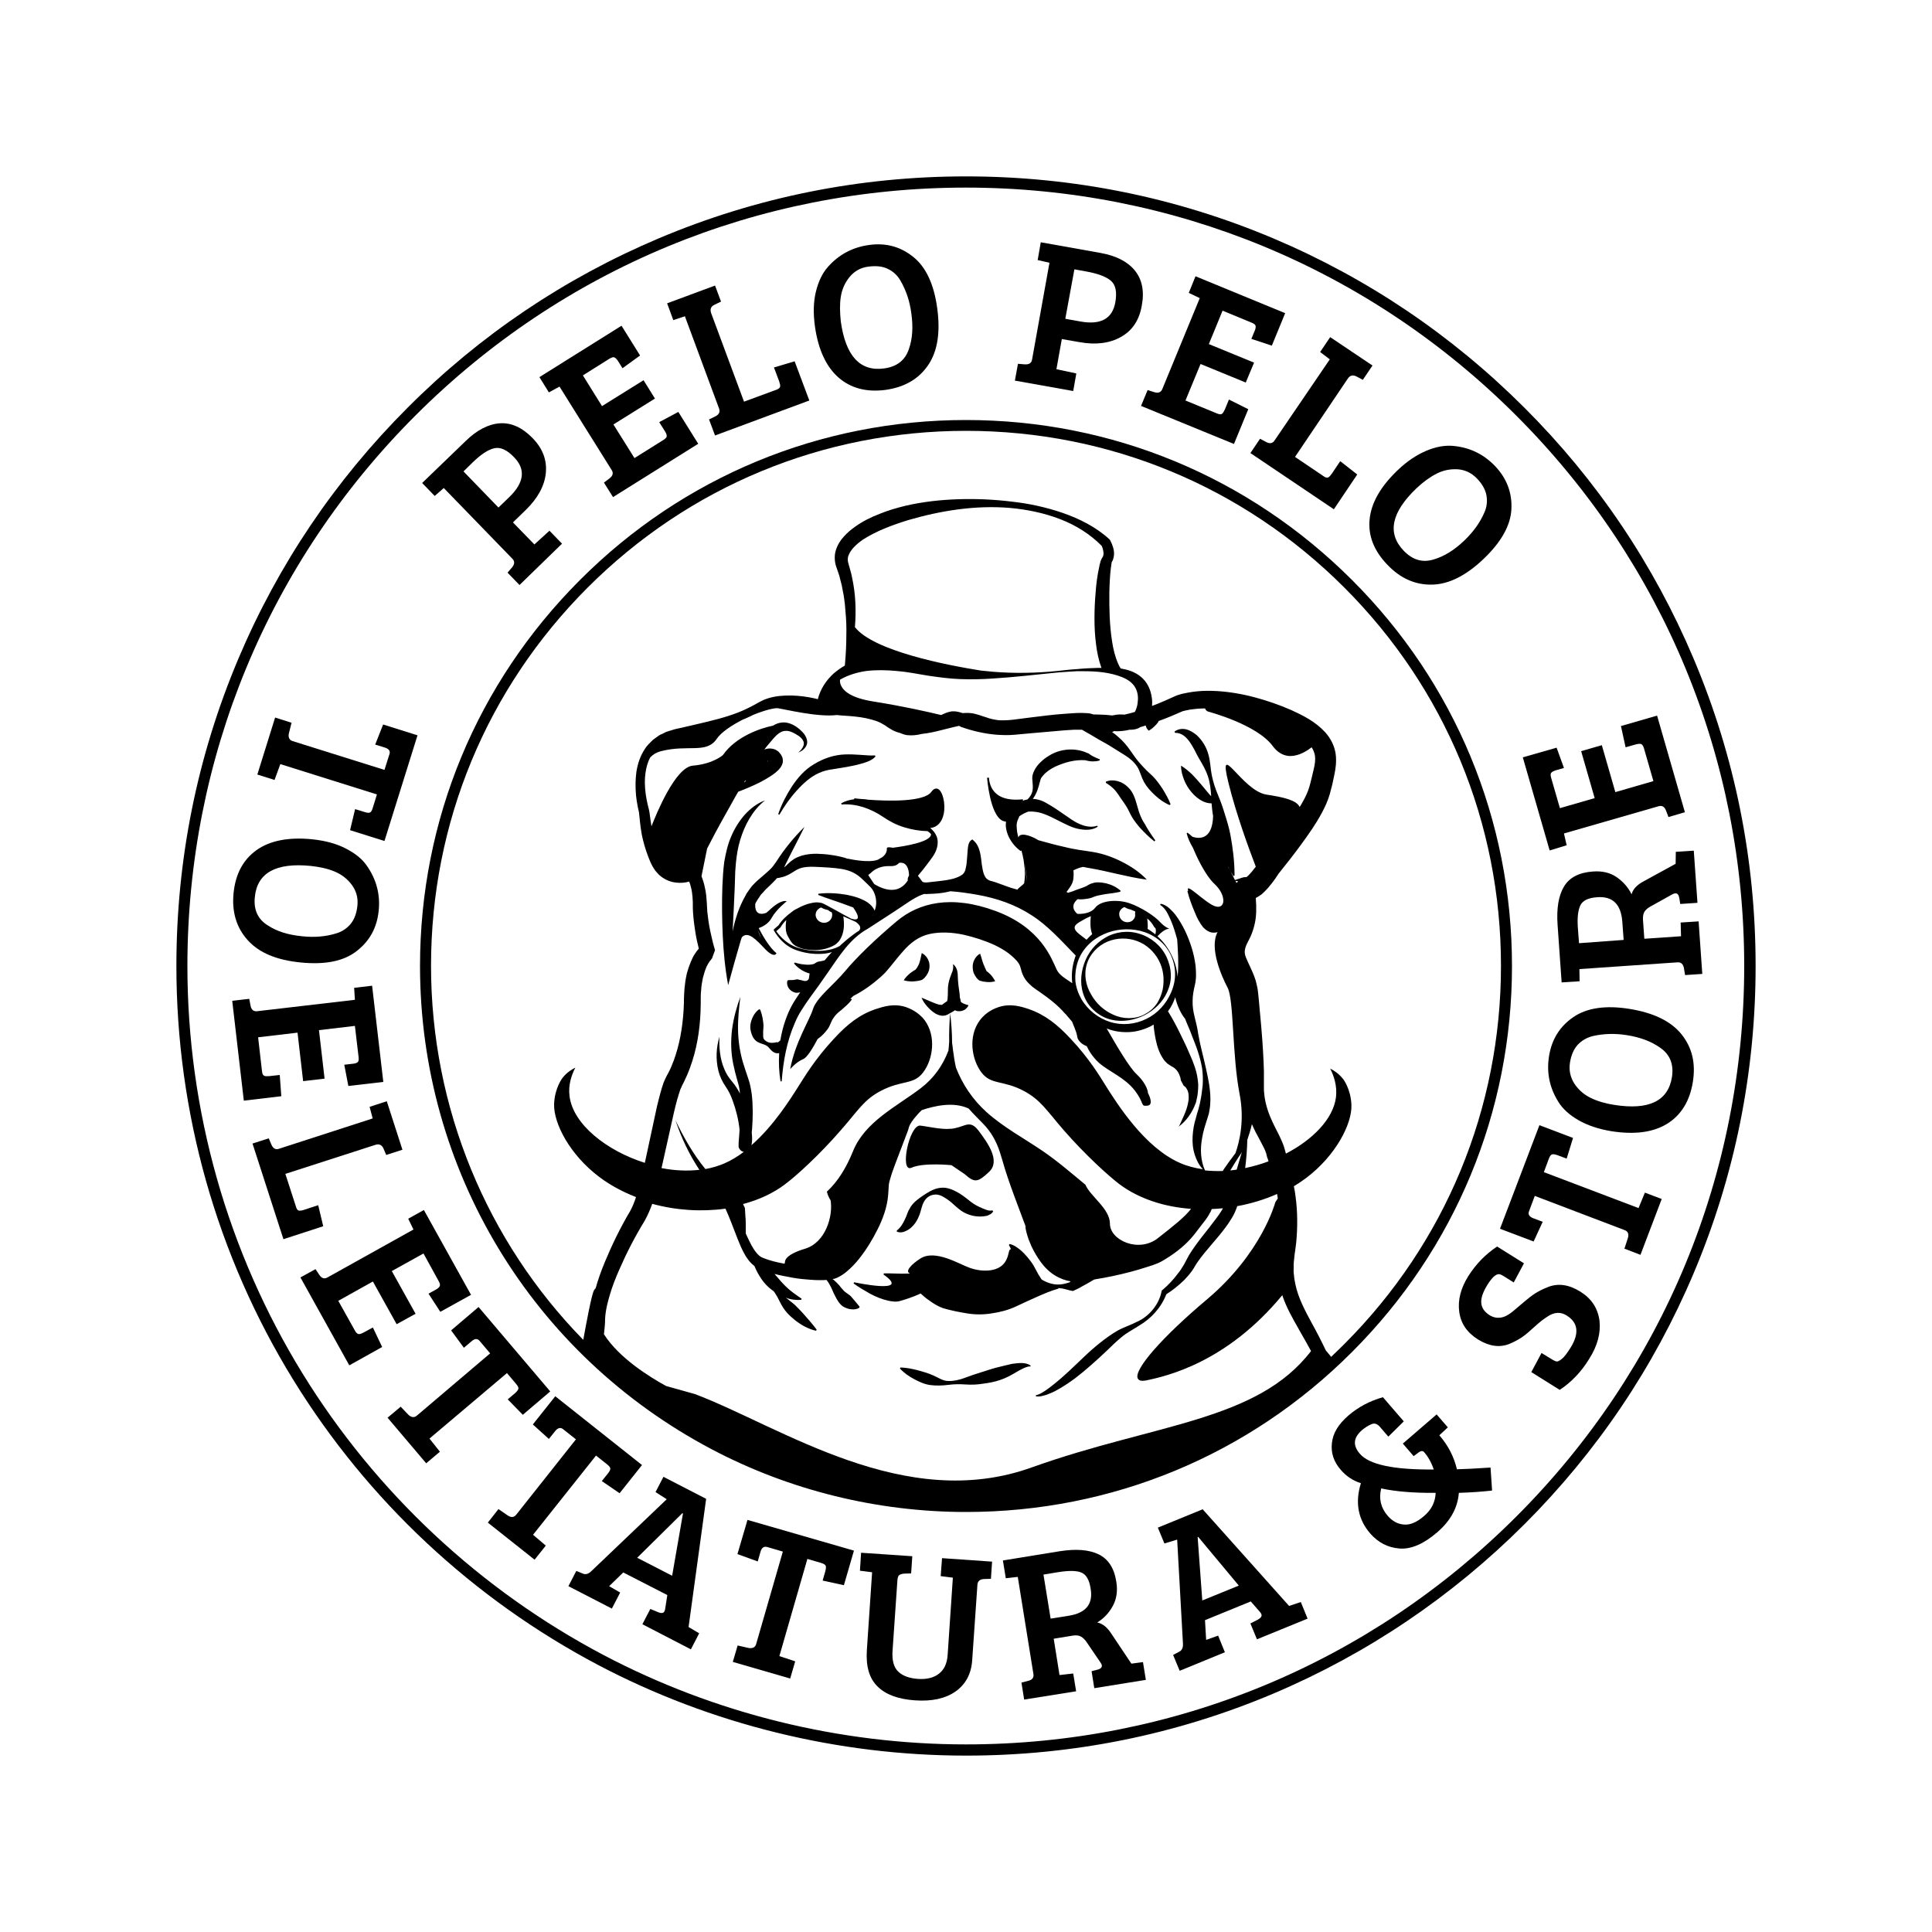
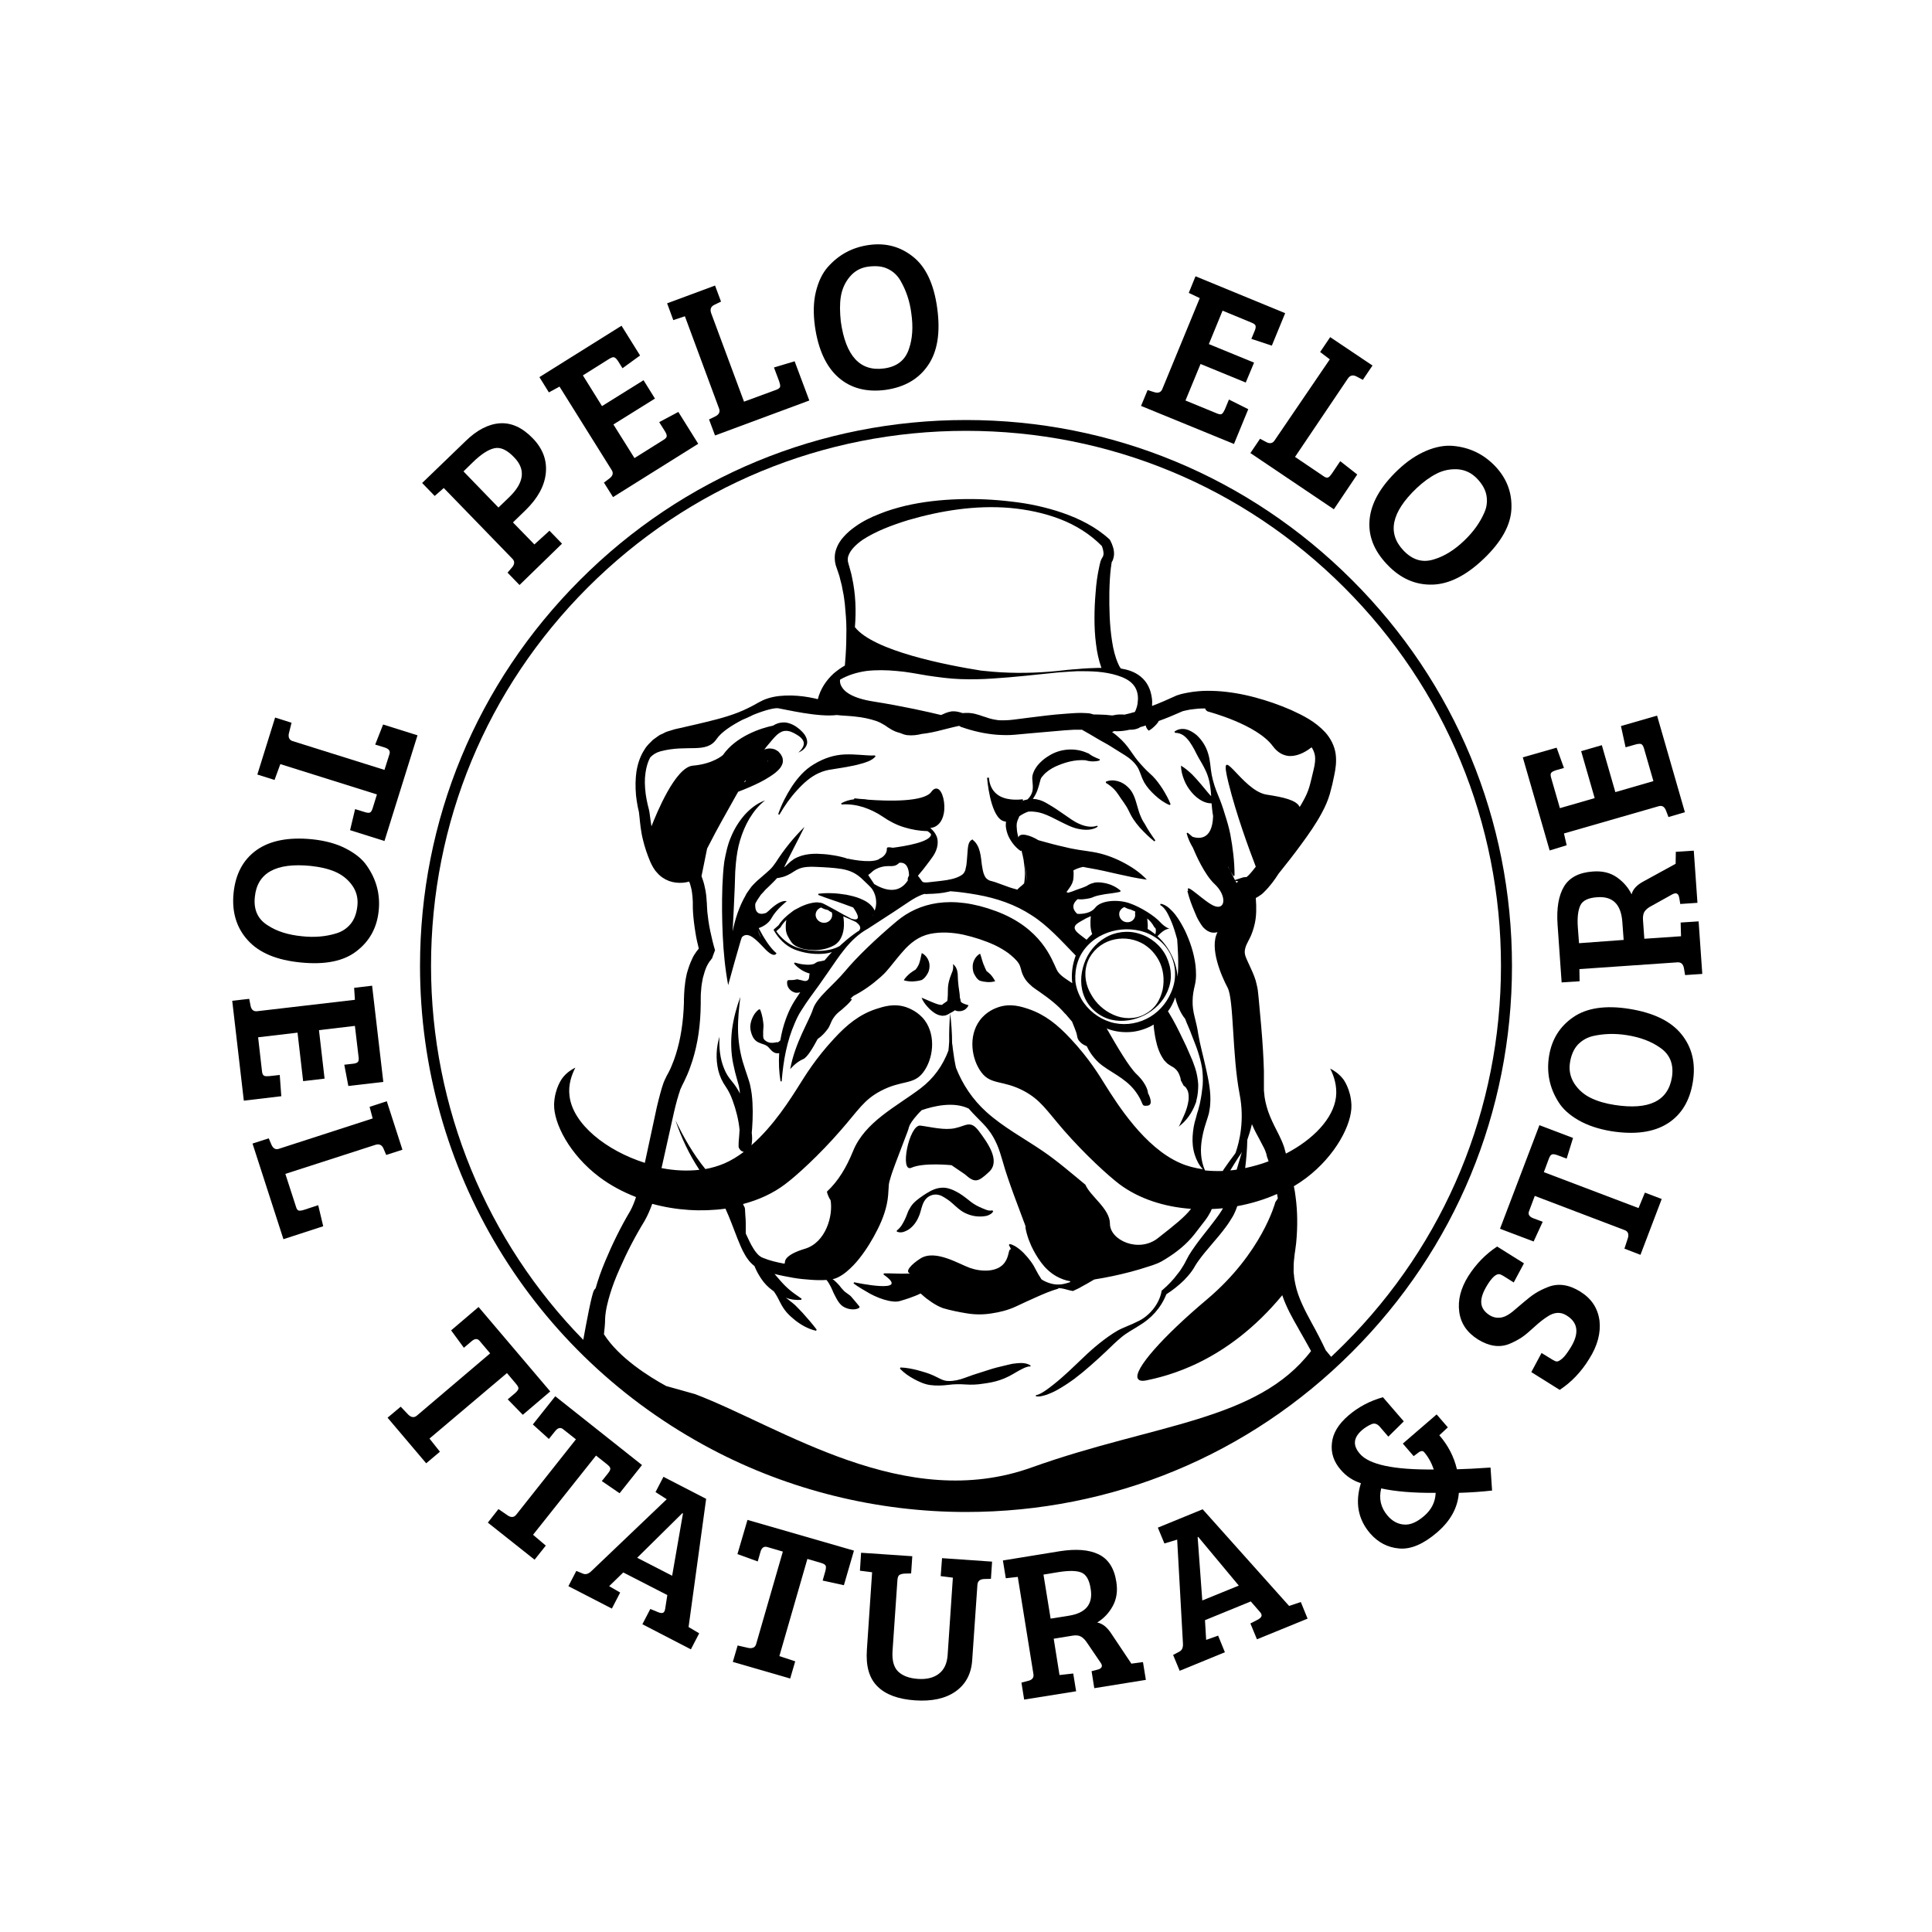
<svg xmlns="http://www.w3.org/2000/svg" id="Livello_1" x="0px" y="0px" viewBox="0 0 1000 1000" style="enable-background:new 0 0 1000 1000;" xml:space="preserve">
  <g>
    <path d="M699.8,699.8c53.4-53.4,82.8-124.3,82.8-199.8s-29.4-146.5-82.8-199.8c-53.4-53.4-124.3-82.8-199.8-82.8   s-146.5,29.4-199.8,82.8c-53.4,53.4-82.8,124.3-82.8,199.8c0,105.3,57.9,201.1,151.1,250.2c40.2,21.2,85.7,32.4,131.5,32.4   C575.5,782.6,646.5,753.2,699.8,699.8z M307.5,667.8c-1.2,1.7-4.1,17.4-5.6,25.7c-49.8-50.9-78.8-119.9-78.8-193.6   c0-74,28.8-143.5,81.1-195.8c52.3-52.3,121.8-81.1,195.8-81.1s143.5,28.8,195.8,81.1c52.3,52.3,81.1,121.8,81.1,195.8   s-28.8,143.5-81.1,195.8c-2.2,2.2-4.5,4.4-6.8,6.6l-2.8-3.4c-2.3-4.9-4.8-9.7-7.3-14.2c-3.3-6.1-7-13-8.4-19.9l-0.5-2.6   c-0.1-0.5-0.1-1.1-0.2-1.6c0-0.3,0-0.7-0.1-1c-0.2-1.1-0.1-2.3-0.1-3.5c0-0.5,0-1.1,0-1.6c0-1.1,0.2-2.2,0.3-3.4   c0.1-0.6,0.1-1.3,0.2-1.9c0.1-0.7,0.2-1.3,0.3-2c0.2-1.3,0.3-2.6,0.5-3.9c0.8-8.4,0.7-16.4-0.3-23.8c-0.2-1.8-0.5-3.6-0.9-5.5   c2.2-1.3,4.4-2.8,6.4-4.3c15.2-11.5,23.7-27.8,23.4-37.7c-0.3-8.4-4.3-13.5-4.3-13.5c-2.3-2.9-4.9-4.5-6.7-5.4   c1.9,3.7,3.7,9,3,14.8c-1.4,11.2-12,22-25.9,29.2c0-0.1-0.1-0.2-0.1-0.3L665,595c-0.1-0.5-0.3-1-0.4-1.4c-0.4-1.2-0.8-2.2-1.2-3.1   c-0.8-1.9-1.7-3.6-2.6-5.4c-1.6-3.1-3.2-6.4-4.4-9.8c-1.1-3.3-1.9-6.6-2.1-9.9c-0.1-0.6-0.1-1.3-0.1-1.9l0-1.8l0-1.5l0-5.8   c-0.2-6.8-0.6-13.9-1.4-23.2l-1.3-14.3c-0.1-0.9-0.2-1.8-0.3-2.9c-0.1-1.3-0.3-2.4-0.5-3.3c-0.2-1.2-0.6-2.3-0.8-3.3   c-0.9-2.9-2.2-5.6-3.3-8c-0.5-1.1-1-2.1-1.4-3.1c-1.2-2.7-1.2-4.2-0.2-6.9c0.1-0.3,0.3-0.7,0.5-1.1c0.2-0.3,0.3-0.6,0.4-0.8   c0.4-0.8,1-1.9,1.5-3c0.9-2.1,1.6-4.3,2.1-6.6c0.8-3.7,0.9-7.9,0.5-13l0-0.1l0.7-0.4c0.6-0.3,1-0.6,1.4-0.9   c0.2-0.1,0.3-0.2,0.5-0.3l0.4-0.3c0.4-0.3,0.8-0.7,1.1-1c3.4-3.3,5.7-6.6,7.7-9.7c3.7-4.6,7.8-9.8,11.6-15   c4.1-5.6,7.7-10.7,10.8-16.5c1.8-3.3,3.2-6.6,4.1-9.7c0.5-1.8,0.9-3.5,1.3-5l1-4.7c0.7-3.3,1.3-7.1,0.7-11.3l0,0   c-0.6-3.9-2.5-7.8-5.4-11c-5.2-5.6-11.3-8.6-17.6-11.5c-6.2-2.7-12.3-4.8-18.6-6.5c-6.7-1.8-13.3-2.9-19.6-3.3   c-3.9-0.2-7.1-0.2-10.1,0.1c-2,0.2-3.6,0.4-5.1,0.7l-0.5,0.1c-0.7,0.1-1.4,0.3-2,0.4c-0.9,0.2-1.7,0.4-2.8,0.8l-0.4,0.1   c-4.6,2.1-8.9,4-12.9,5.5c0.1-1.4,0.1-2.7-0.1-4.1c-0.3-2.1-0.8-4.1-1.8-6.1c-1-2-2.3-3.6-4-5c-3.2-2.6-6.8-3.6-10.3-4.2   c-0.5-0.7-1-1.6-1.4-2.6c-1.5-3.4-2.5-7.4-3.1-11.5c-1.3-8.2-1.5-16.9-1.4-25.4c0.1-4.3,0.3-8.6,0.8-12.7c0.1-0.5,0.2-1,0.2-1.5   c0.1-0.4,0.2-0.9,0.2-1.1c0,0-0.1,0.1-0.1,0l0.3-0.5c0.2-0.4,0.4-0.7,0.5-1.1c0.3-0.8,0.4-1.5,0.5-2.3c0.1-1.5-0.1-2.8-0.5-4.1   c-0.4-1.3-0.8-2.3-1.5-3.6l-0.2-0.3l-0.2-0.2c-7-6.4-15.5-10.6-24.1-13.6c-4.3-1.5-8.7-2.7-13.2-3.7c-4.5-1-9-1.7-13.5-2.2   c-9.1-1.1-18.2-1.5-27.4-1.2c-9.2,0.3-18.4,1.3-27.4,3.4c-4.5,1.1-9,2.4-13.4,4.2c-4.4,1.7-8.7,3.8-12.7,6.7c-2,1.4-3.9,3-5.7,5   c-1.8,1.9-3.3,4.3-4.2,7.2c-0.9,2.8-0.6,6.4,0.4,8.9c0.6,2,1.5,4,1.9,6.1l0.8,3.1l0.6,3.2c0.5,2.1,0.7,4.3,1,6.5   c0.4,4.4,0.8,8.8,0.8,13.2c0,4.4-0.1,8.9-0.4,13.4c-0.1,1.7-0.3,3.5-0.4,5.2c-2,1.1-3.9,2.5-5.7,4c-4,3.6-7,8.2-8.3,13.4   c-0.5-0.1-1-0.3-1.6-0.4c-4-0.9-8-1.4-11.8-1.5c-4.8-0.1-8.6,0.3-12.2,1.4c-0.3,0.1-0.6,0.2-0.9,0.3c-0.7,0.2-1.3,0.5-2,0.8   c-1.1,0.5-1.9,1-2.7,1.4c-1.5,0.9-3.1,1.7-4.9,2.6c-6.8,3.4-14.3,5.4-21.3,7.1c-3.4,0.8-7,1.7-11.1,2.6c-0.7,0.2-1.4,0.3-2.1,0.5   c-1.1,0.2-2.3,0.5-3.6,0.8c-0.5,0.2-1.1,0.3-1.6,0.5c-1.4,0.4-2.9,0.8-4.2,1.6c-0.3,0.2-0.6,0.3-0.9,0.4c-0.7,0.3-1.3,0.6-1.9,1.1   l-2.5,1.8l-0.1,0.1c-1.4,1.4-3.1,2.9-4.2,4.8c-2.2,3.3-3.6,7.2-4.3,11.7c-0.5,3.6-0.6,7.6-0.2,12.2c0.2,1.8,0.5,3.9,0.9,5.9   l0.6,2.7c0.1,0.8,0.2,1.7,0.3,2.6c0.3,3,0.7,7.5,1.8,11.8c0.9,3.8,2.2,7.6,3.8,11.4c0.9,1.9,1.9,4,3.6,5.7c1.5,1.8,3.7,3.3,6.1,4.2   c2.2,0.8,4.7,1.1,7.2,0.9c1.1-0.1,2.2-0.3,3.2-0.6c0.2,0.4,0.3,0.9,0.5,1.3c0.4,1.4,0.8,2.9,1,4.5c0.2,1.3,0.3,2.8,0.4,4.7   c0,0.4,0,0.9,0,1.4c0,1.2,0,2.7,0.1,3.9c0.2,3.2,0.6,6.6,1.3,10.9c0.4,2.6,1,5.2,1.7,8c-0.4,0.5-0.8,1-1.2,1.5   c-1,1.4-1.7,2.5-2.2,3.7c-1.1,2.3-2,4.8-2.8,7.7c-0.7,3.1-1,5.5-1.2,7.7c-0.2,1.9-0.2,3.9-0.3,5.7c0,0.6,0,1.2,0,1.7   c-0.3,9.9-1.7,18.9-4.2,26.8c-0.6,1.9-1.3,3.9-2.3,6.2c-0.4,0.9-0.8,1.9-1.4,3c-0.2,0.4-0.4,0.7-0.6,1.1c-0.3,0.6-0.7,1.2-1.1,2.2   c-0.1,0.2-0.2,0.4-0.3,0.6c-0.2,0.5-0.4,0.9-0.6,1.4l-0.6,1.8c-0.3,0.9-0.6,1.8-0.8,2.7c-0.1,0.3-0.2,0.6-0.3,1   c-0.7,2.4-1.2,4.8-1.8,7.1l-6,27.9c-0.1,0.4-0.2,0.7-0.2,1.1c-19.9-6.3-37.2-20-39-34.5c-0.8-5.9,1.1-11.1,3-14.8   c-1.8,0.9-4.5,2.5-6.7,5.4c0,0-4,5.1-4.3,13.5c-0.3,9.9,8.1,26.2,23.4,37.7c5.7,4.3,12.1,7.7,19,10.4c-0.8,2.5-1.8,5-3,7.2   c-5,8.4-9.3,17.2-13,26.1c-2.1,5-3.7,9.6-4.9,13.9C307.7,667.4,307.6,667.6,307.5,667.8z M656.6,601.1c-3.9,1.5-8,2.6-12.1,3.5   c0.6-4.8,1-9.7,1.1-14.6c0.9-2.6,1.7-5.2,2.3-7.8c0-0.1,0.1-0.2,0.1-0.3c1.2,2.8,2.6,5.5,3.9,7.8c0.8,1.5,1.7,3.2,2.5,4.8   c0.3,0.6,0.6,1.4,0.9,2.3c0.1,0.2,0.2,0.4,0.2,0.7l0.4,1.6C656.2,599.7,656.4,600.4,656.6,601.1z M639.2,455.5   c-0.3-0.5-0.5-1-0.8-1.6c-0.9-1.7-1.7-3.5-2.8-5.2c0,0,0,0,0,0h0.1c0.8,1.6,1.7,3.2,2.7,4.7l0.6-0.2c0-7.4-0.9-14.4-2.2-21.4   c-0.7-3.5-1.7-6.9-2.8-10.3c-1-3.4-2.2-6.8-3.6-10.1c-1.4-3.3-2.5-6.7-3.2-10.2c-0.7-3.5-0.7-7.3-1.8-10.9c-1-3.6-3-7-6-9.8   c-1.6-1.3-3.4-2.5-5.5-3c-2.1-0.5-4.4-0.1-6,1.2l0.3,0.6c3.6,0,5.7,2.2,7.5,4.6l1.3,2c0.4,0.7,0.8,1.4,1.2,2.1   c0.7,1.5,1.5,2.9,2.3,4.4c1.7,2.9,3.6,6,4.7,9.4c1.1,3.3,1.5,6.8,1.7,10.3c-0.4-0.4-0.9-0.9-1.3-1.4c-1.3-1.5-2.6-3.2-4-4.8   c-1.4-1.7-2.9-3.3-4.5-5c-1.7-1.6-3.5-3.2-5.8-4.6c0,2.7,0.7,5.1,1.6,7.4c0.9,2.3,2.2,4.4,3.8,6.3c1.6,1.9,3.5,3.6,6,4.8   c1.3,0.6,2.7,1,4.2,1c0.1,0,0.1,0,0.2,0c0.2,2.2,0.4,4.4,0.8,6.6c-0.4,13.1-8,11.6-10.7,10.7c-0.8-0.7-1.6-1.4-2.5-2.1l-0.5,0.3   c0.7,2.7,1.8,5.1,3.2,7.4c1.5,3.6,6.1,14.1,11.3,18.9c6.3,5.9,5.7,13.5,0,11.4c-5-1.8-15.4-12.8-13.7-8l-0.4,0.2   c0.9,3.7,2.2,7.2,3.7,10.7l1.1,2.6c0.4,0.9,0.9,1.8,1.4,2.6c0.3,0.4,0.5,0.9,0.8,1.3l1,1.4c0.9,0.9,1.8,1.9,3.6,2.6   c1.3,0.5,2.8,0.4,4,0.1c-4.4,8.1,2.1,22.9,5.2,28.7c3.3,6.3,2.3,34.9,6.2,55c2.7,13.7-0.1,24.9-2.1,30.6l-0.5,0.7   c-1.9,2.5-3.7,5-5.5,7.6c-0.2,0.3-0.4,0.6-0.6,1c-3.1,0.1-6.2,0-9.2-0.3c-2.4-5.4-2.5-11.2-1.5-16.7c0.3-1.4,0.5-2.8,0.9-4.1   c0.3-1.4,0.8-2.7,1.2-4.1c0.4-1.3,1-3,1.4-4.5c0.3-1.6,0.6-3.2,0.7-4.8c0.5-6.4-0.9-12.6-2.2-18.6c-1.3-6-3-11.9-4-17.8   c-0.4-3-1.2-6.2-1.9-9c-0.7-2.8-1.1-5.5-1-8.2c0-2.7,0.5-5.4,1.2-8.3c0.8-3.5,0.6-6.8,0.3-10c-0.8-6.4-2.8-12.4-5.5-18.1   c-1.4-2.8-3-5.6-4.9-8.1c-1-1.3-2.1-2.4-3.3-3.5c-1.2-1-2.7-2-4.4-2.2l-0.2,0.6c2.5,1.5,3.8,4.2,5,6.8c1.2,2.6,2.2,5.4,3,8.2   c0.3,0.9,0.5,1.9,0.8,2.8c0.2,2.9,1,13.3,0.2,19.4c-0.3-4.1-1.5-8.2-3.4-11.8c-1.7-3.4-4.1-6.6-7-9.2c3.9-4.2,6-3.9,6.3-3.8   c-0.2-0.1-2.4-0.8-5-3.6c-2.7-3-9.7-7.6-15.8-9.7c-6.1-2.1-14.8-1.5-17.7,2.3s-9.3,3.2-9.3,3.2c-3.8-3.4-1.4-6.3,0.2-7.6   c1.4,0.2,2.7,0.1,4.1-0.1c1.4-0.2,2.9-0.4,4.5-1.2c1.3-0.5,3.4-0.9,5.7-1.3c2.4-0.3,4.9-0.6,7.7-1.2l0.2-0.6   c-2.2-1.9-4.7-3.1-7.5-3.8c-1.4-0.3-2.8-0.5-4.4-0.5c-0.8,0-1.6,0.1-2.4,0.4c-0.4,0.1-0.8,0.2-1.3,0.4c-0.4,0.2-1,0.5-1.2,0.6   c-0.6,0.5-1.7,0.9-2.7,1.3c-1.1,0.4-2.2,0.8-3.4,1.2c-1.4,0.6-2.8,1.1-4.3,1.5c-0.3-0.2-0.5-0.3-0.8-0.4c0.5-0.7,1.1-1.4,1.6-2.2   c1.1-1.5,1.9-3.2,2-5c0.1-0.9,0.1-1.9,0.1-2.7c0-0.4-0.1-0.8-0.1-1.3c1.3-0.7,3-1.4,5-1.8c1.3,0.3,2.6,0.5,3.7,0.7   c4.7,0.8,9.4,1.9,14.2,3c4.9,1.1,9.8,2.2,15.1,2.9c-3.7-3.9-8.1-6.8-12.8-9.2c-4.7-2.4-9.7-4.2-15-5.1c-2.8-0.5-4.9-0.7-7.3-1.1   c-2.3-0.4-4.7-0.8-7-1.4c-4.5-1-9.1-2.2-14-3.6c-4.2-2.6-9.7-4.2-10.4-1.4c-0.2-0.7-0.3-1.4-0.5-2.2c-0.3-1.4-0.3-2.7-0.4-3.9   c0.1-0.6,0-1.2,0.2-1.7l0.2-0.8l0.3-0.7c0.1-0.5,0.5-0.9,0.6-1.5c0-0.1,0.1-0.1,0.1-0.2c0.7-0.5,1.5-1,2.3-1.4   c0.8-0.4,1.9-0.9,2.6-1.1l-0.4,0.1c1.2-0.1,2.3-0.1,3.6,0.1c1.2,0.1,2.6,0.4,4.1,0.9c2.9,1,5.8,2.5,8.7,4c2.9,1.4,6.1,3.2,9.5,3.9   c3.4,0.7,7.2,0.9,10.2-1.1l-0.3-0.5c-2.9,1-6.2,0.4-9.1-0.9c-2.9-1.2-5.3-3.1-8.1-5c-2.7-1.9-5.5-3.8-8.5-5.5   c-1.5-0.9-3.2-1.8-5.3-2.2c-0.7-0.2-1.5-0.2-2.3-0.3c0.9-1.3,1.7-2.7,2.3-4.3c0.6-1.6,1-3.2,1.4-4.7c0.1-0.4,0.2-0.8,0.3-1.1   l0.3-0.7c0.2-0.2,0.3-0.5,0.5-0.7c0.2-0.2,0.4-0.4,0.6-0.7c1.5-1.8,3.9-3.4,6.2-4.5c4.9-2.2,10-3.7,15.7-3.3l-0.4-0.1   c0.7,0.3,1.3,0.3,2,0.5c0.6,0.1,1.3,0.2,1.9,0.2c1.3,0,2.6-0.1,3.8-0.5v-0.6c-1.1-0.4-2.2-0.9-3.2-1.4c-0.5-0.3-1-0.5-1.4-0.8   c-0.4-0.3-0.9-0.6-1.3-0.9l-0.4-0.1c-6.2-2.9-14.1-2.4-20,1.4c-1.5,0.9-2.9,1.9-4.2,3.2c-1.3,1.2-2.4,2.6-3.3,4.3   c-0.4,0.8-0.8,1.8-1,2.8c-0.1,0.5-0.1,1.1-0.1,1.6c0,0.5,0.1,0.8,0.1,1.2c0.1,1.5,0.3,3,0.1,4.4c-0.2,1.9-1.2,3.7-2.7,5.1   c-0.4,0.1-0.9,0.2-1.3,0.3l-0.4,0.1l0,0c-0.2,0.1-0.4,0.2-0.6,0.3l-0.1-0.8c-2.6,0.3-9.2,0.8-13.5-2.7c-2.3-1.9-3.7-4.6-4-8.2   c0-0.2,0-0.3,0-0.3c0,0,0,0,0,0l-1,0.1c0,0,0,0,0,0c0.1,0.8,1.5,18.4,7.6,22c0.7,0.4,1.4,0.6,2.2,0.7c-0.1,0.8-0.1,1.6-0.1,2.4   c0.2,1.9,0.7,3.6,1.4,5.2c1.5,3.1,3.6,5.7,6.3,7.6l0.4-0.3c0.4,1.5,0.8,3.2,1.1,4.8c0.1,1.1,0.3,2.4,0.5,4.2c0.4,3.2,0.1,5.9-0.2,8   c-0.3,0.3-0.5,0.5-0.8,0.8c-0.2,0.2-0.4,0.3-0.6,0.5c-0.4,0.4-0.9,0.7-1.3,1.1l-0.6,0.6l-0.3,0.3c-0.1,0.1-0.1,0-0.1,0   c0-0.2-0.7-0.2-1.5-0.5c-0.8-0.2-1.7-0.5-2.6-0.8l-5.8-2.1c-1-0.4-2-0.7-3.1-1l-0.8-0.2l-0.5-0.2c-0.3-0.1-0.5-0.2-0.7-0.4   c-0.8-0.4-1.4-1.1-2-2.5c-0.6-1.4-0.9-3.3-1.2-5.2c-0.5-3.8-0.7-9.8-4.6-12.8c0,0,0,0,0,0l-0.2-0.3c-1,0.3-1.7,1.3-2,2.3   c-0.3,0.9-0.4,1.9-0.5,2.8c-0.2,1.8-0.2,3.5-0.4,5.2c-0.1,1.7-0.3,3.3-0.7,4.8c-0.1,0.3-0.1,0.9-0.3,1.1c-0.1,0.2-0.2,0.5-0.3,0.7   c-0.2,0.2-0.3,0.4-0.4,0.6c-0.2,0.2-0.4,0.4-0.6,0.6c-0.9,0.7-2.1,1.3-3.5,1.8c-1.4,0.5-2.9,0.8-4.5,1.1c-3.1,0.5-6.5,0.8-9.9,1.2   c-0.7,0.1-1.4,0.1-1.9,0c-0.5-0.1-0.6-0.1-0.8-0.2c-0.2-0.1-0.6-0.6-1.1-1.4c-0.3-0.4-0.6-0.8-0.9-1.2l-0.5-0.6l0,0   c0.3-0.3,0.6-0.7,0.9-1.1c1.1-1.3,2.3-2.7,3.3-4.1c1.1-1.4,2.1-2.8,3.2-4.3c1.1-1.5,2-3.2,2.5-5.1c0.5-1.9,0.5-4-0.2-5.8   c-0.7-1.7-1.8-3.1-3.3-4.3c3.6-0.4,6.1-3,7-7.5c1-5.3-0.6-11.7-3.1-12.8c-0.8-0.3-2-0.3-3.3,1.5c-3.7,5.4-22.6,4.9-33,4.1   c-0.4-0.1-0.8-0.1-1.2-0.2c-0.9-0.1-1.9-0.1-2.9-0.2c-1.7-0.2-2.8-0.3-2.8-0.3l-0.1,0.5c-2.4,0.3-4.6,0.9-6.7,2.1l0.2,0.6   c4-0.3,7.8,0.3,11.3,1.4c3.6,1.2,6.9,2.8,10,4.9c3.3,2.3,7.1,4.3,11.1,5.5c3.9,1.2,7.9,1.9,12.1,2c0.6,0.4,1.3,0.9,1.8,1.6   c0,4-13.6,6.2-19.8,7c-0.8-0.2-1.7-0.3-2.7-0.2l-0.4,0.5c0,0,0.5,2.6-2.5,4.7c-0.7,0.3-1.3,0.7-1.9,1.1c-4.9,2.1-15.9-0.5-15.9-0.5   l0.3,0.2c-0.6-0.2-1.2-0.4-1.7-0.6c-2.5-0.7-4.9-1.2-7.3-1.5c-2.4-0.4-4.8-0.5-7.3-0.6c-2.5,0-5.1,0.2-7.8,1   c-1.3,0.4-2.7,1-3.9,1.7c-1.2,0.8-2.3,1.7-3.1,2.5c-0.7,0.7-1.3,1.3-2,1.8c0,0,0,0,0-0.1c3.4-7,7-13.7,10.5-20.8   c-5.6,5.5-10.6,11.7-14.8,18.3c-1.1,1.6-2,2.8-3.3,4c-1.3,1.2-2.8,2.5-4.2,3.7l-2.2,1.9c-0.8,0.7-1.6,1.6-2.3,2.3   c-0.8,0.8-1.3,1.7-2,2.6c-0.6,0.9-1.3,1.7-1.7,2.7c-3.4,5.9-5.4,12.2-6.7,18.6c0.4-7.7,0.8-15.3,1.1-23l0.2-6.3   c0-2.1,0.3-4.1,0.4-6.1c0.4-4,1-8,2.2-11.9c1.2-3.9,2.7-7.6,4.8-11.1c2.1-3.5,4.7-6.8,8.1-9.4c-4.1,1.4-7.7,4.3-10.6,7.5   c-2.9,3.3-5.3,7.2-7,11.3c-1.8,4.1-2.7,8.5-3.5,12.8c-0.6,4.4-0.8,8.7-1,12.9c-0.3,8.5-0.2,17.1,0.2,25.6c0.4,8.5,1.2,17,2.8,25.5   c2.1-7.6,4.1-15,6.3-22.4c0.2-0.8,0.5-1.6,0.8-2.4c3.2-3.4,7.5,1.4,11.8,5.9c5.1,5.4,6.1,2.4,6.1,2.4c-3.4-2.8-6.7-8.2-9.2-13   c1.7-0.6,5-2.1,6.7-5.3c2.4-4.4,7.8-8.6,7.8-8.6s-2.7-1.5-9.3,4.9c-0.6,0.5-1.1,1-1.7,1.3l0-0.1c0,0-5.3,2.2-5.3-3.9   c0-0.4,0-0.8,0.1-1.1c0.2-0.3,0.3-0.6,0.5-0.9c0.4-0.8,0.9-1.5,1.4-2.2c0.5-0.7,0.9-1.5,1.5-2c0.6-0.6,1.1-1.2,1.7-1.9l2.1-2   c1.3-1.3,2.7-2.6,4-4.1c0.6-0.1,1.2-0.1,1.7-0.3c2.5-0.4,5.1-1.8,7-3.1c2-1.3,3.5-1.9,5.4-2.2c1.9-0.3,4-0.3,6.2-0.2   c4.4,0.2,9.1,0.4,13.3,1.1c4.3,0.8,7.5,2.2,11,5.7c0.8,0.8,1.7,1.6,2.5,2.4l1.2,1.2c0.4,0.4,0.7,0.8,1,1.2c1.2,1.8,1.9,4,2,6.2   c0.1,1.7-0.2,3.4-0.8,4.9c-0.2-0.5-0.4-1-0.7-1.4c-2-2.8-4.5-3.9-6.8-4.9c-2.4-1-4.8-1.5-7.2-2c-4.8-0.8-9.6-1.1-14.4-0.5l-0.1,0.6   c4.5,1.8,8.9,3.1,13.2,4.7c1.7,0.6,3.3,1.2,4.9,1.8c1.9,2.7,4.8,7.6-1,5.8c-2.7-1.4-5.3-2.8-7.9-4.3c-1.6-0.9-3.3-1.8-5-2.7   c-0.9-0.4-1.5-0.9-2.7-1.2c-1.1-0.2-2.1-0.3-3.1-0.2c-3.6,0.4-6.9,1.8-9.9,3.5c-0.9,0.4-1.7,1-2.3,1.5c-2.6,1.9-5,4.1-6.7,6.8   l-2.4,2.1c-0.1,0.1-0.2,0.3-0.1,0.5c2.4,4.2,5.9,7.9,10.6,9.9c4.6,1.8,9.5,2.6,14.5,2.3c1.7-0.1,3.4-0.4,5-0.9   c-1.3,1.4-2.6,2.8-3.8,4.3c-1.3,0.3-2.2,0.5-3,0.6c-0.3,0.1-0.5,0.1-0.8,0.2c-0.2,0.1-0.4,0.3-0.7,0.4c-0.5,0.4-1,0.7-1.7,0.8   c-1.3,0.3-2.8,0.3-4.4,0.1c-1.6-0.1-3.2-0.5-4.8-1l-0.4,0.5c1.1,1.4,2.5,2.5,4.1,3.5c1.2,0.7,2.5,1.3,4,1.7c0,0.1-0.1,0.2-0.1,0.3   c-0.2,0.9-0.1,2.1-0.6,2.8c-0.5,0.7-1.4,0.9-2.3,0.7c-0.9-0.2-1.7-0.5-2.2-0.5c-0.3-0.1-0.5-0.2-0.7-0.2c-0.2-0.1-0.4-0.1-0.6-0.1   c-0.4,0-0.9,0.2-1.6,0.3c-0.7,0.1-1.7,0.1-3,0.1l-0.5,0.4c-0.6,2.7,1.2,5.2,3.8,6c0.6,0.2,1.3,0.2,2,0.1c0.3-0.1,0.6-0.1,0.9-0.2   c-1.4,2.1-2.8,4.1-4.1,6.4c-1.4,2.5-2.5,5.1-3.4,7.6c-1.3,3.6-2.2,7.2-2.8,10.9c-0.2,0.2-0.5,0.4-0.7,0.6c-0.2,0.2-0.4,0.3-0.6,0.4   c-0.2,0.1-0.3,0.1-0.3,0.1c0-0.1,0-0.1,0-0.2c0.1-0.1,0,0-0.5,0.1c-1,0.2-2.7,0.5-4,0c-0.7-0.2-1.3-0.6-1.8-1   c-0.3-0.2-0.5-0.5-0.6-0.7c-0.2-0.2-0.3-0.5-0.3-0.7c-0.2-1,0-2-0.1-3c0-1,0.2-2.2,0.2-3.3c-0.2-2.4-0.5-5-1.7-8.2l-0.6-0.2   c-1.4,1-2.4,2.3-3.1,3.7c-0.7,1.4-1.2,2.8-1.4,4.4c-0.2,1.6,0.1,3.2,0.7,4.9c0.3,0.8,0.7,1.7,1.3,2.4c0.6,0.8,1.4,1.4,2.3,1.8   c0.8,0.4,1.8,0.7,2.4,0.9c0.7,0.2,1.3,0.5,1.9,0.9c1.2,0.8,1.9,2.4,3.6,3.3c0.6,0.4,1.6,0.6,2.7,0.4c-0.3,4.9-0.1,9.8,0.7,14.6   l0.6,0c0.8-10.6,2.7-20.9,6.8-30.2c1-2.4,2.1-4.6,3.5-6.7c1.3-2.1,2.8-4.3,4.3-6.4c3.1-4.2,6.2-8.5,9.2-12.9   c6-8.6,11.5-17.7,20.8-22.8c4.5-2.9,8.9-5.8,13.4-8.7l6.6-4.4c2.2-1.5,4.4-2.9,6.6-3.9c0.8-0.4,1.7-0.7,2.6-1c0.7,0.1,1.3,0.1,2,0   c3.6-0.1,7.1-0.3,10.8-1.2c0.2,0,0.4-0.1,0.6-0.2c4.6,0.3,9.3,1,13.9,1.8c10.2,1.8,19.8,5.1,28.2,10.6c8.4,5.3,15.4,13.2,22.8,20.8   c0,0,0.1,0.1,0.1,0.1c-0.3,0.7-0.5,1.4-0.7,2.1c-1.2,3.9-1.6,8.1-1.1,12.2c-3.5-2.4-6.7-4.1-8.1-7.1c-2.6-5.5-8-21.5-31.4-30.2   s-40-4.2-51.2,5.1c-11.2,9.4-21,18.9-26.9,26c-5.8,7-14.7,13.6-16.6,19.6s-9.3,17.3-11.8,31.1c0,0,2.9-3.6,6.7-5.2   c2.1-0.8,5.1-5.9,7.5-10.4c2.3-1.6,3.7-3.2,5-4.9c1.4-1.7,1.8-3.9,3-5.7c1.2-1.9,2.4-3,4.5-4.6c1.8-1.6,3.7-3.2,5.2-5.2l-0.4-0.5   c-0.2,0.1-0.5,0.2-0.7,0.4l1.9-1.8c5.1-2.6,9.7-5.9,14-9.7c1.1-1,2.3-2.1,3.3-3.3c1-1.2,2-2.3,2.9-3.5c1.9-2.3,3.6-4.5,5.5-6.6   c1.8-2.1,3.8-4,6.1-5.6c2.3-1.6,5-2.8,7.8-3.4c5.7-1.2,11.7-0.8,17.4,0.4c5.7,1.3,11.2,3.1,16.2,5.4c2.5,1.2,4.9,2.6,7.1,4.2   c2,1.6,4.2,3.5,5.3,5.3c0.6,0.9,0.8,1.7,1.2,3.1c0.3,1.5,1.1,3.5,2.2,5.1c1.1,1.6,2.4,2.7,3.6,3.8c1.3,1,2.6,1.9,3.8,2.7   c4.7,3.3,9.4,6.8,13.2,11.3l0.1,0l3.5,4.1c0.2,0.5,0.4,1,0.6,1.5c0.6,1.4,1.1,2.8,1.6,4.2c0.2,0.7,0.4,1.5,0.5,2.2   c0.1,0.7,0.5,1.5,1,2.1c0.5,0.6,1.1,1.2,1.9,1.7c0.6,0.4,1.2,0.7,2,1c0.8,1.7,2.6,5.2,6.3,8.6c5.2,4.6,13.4,7.6,18.6,14.4   c5.2,6.8,2.7,8.2,6.5,7.8c3.7-0.4,0.3-6.5,0.3-6.5s0-4.2-6-9.9c-3.7-3.5-9.9-14-15.4-23.6c0.2,0.1,0.4,0.2,0.7,0.3   c3.5,1.3,7.3,1.8,11.1,1.6c3.8-0.2,7.5-1.3,10.8-2.9c0.6-0.3,1.1-0.6,1.7-1c0.1,1.9,0.4,3.8,0.7,5.7c0.6,3.3,1.3,6.6,3.1,10.1   c0.4,0.8,1,1.7,1.6,2.6c0.8,0.8,1.4,1.7,2.6,2.4c1.3,0.9,1.5,0.9,2,1.2c0.5,0.3,0.9,0.6,1.3,1c0.8,0.7,1.4,1.6,1.9,2.7   c0.2,0.5,0.4,1.1,0.6,1.6c0.2,0.5,0.2,1.3,0.3,1.6l1.5,2.8c0,0,0.2,0.1,0.2,0.1c0.1,0.1,0.2,0.2,0.4,0.3c0.3,0.2,0.5,0.5,0.7,0.8   c0.4,0.6,0.8,1.3,1,2.2c0.3,1.2,0.3,2.5,0.2,3.9c0,0.2,0,0.4-0.1,0.6c-0.1,0.4-0.1,0.8-0.2,1.2c-0.4,2-1.1,4.1-2,6.1   c-0.5,1-0.8,1.9-1.4,3.1c-0.6,1.2-0.9,2.2-1.5,2.9c4-2.9,7-7.2,8.8-12c0.2-0.4,0.3-0.8,0.4-1.2c0,0,0-0.1,0-0.1c0-0.1,0-0.1,0-0.2   c0-0.1,0.1-0.2,0.1-0.3c0.7-2.6,0.9-5.4,0.9-8.1c-0.2-2.9-0.7-5.8-1.6-8.5l-0.7-2l-0.7-1.9l-1.6-3.7c-1-2.4-2.1-4.8-3.3-7.2   c-2.3-4.8-4.6-9.5-7.6-14.3c0-0.1-0.1-0.2-0.2-0.2c1.7-2.2,2.9-4.7,3.8-7.3c0.9,4.2,3.1,8.8,5.1,11.1c1.1,3,2.4,5.5,3.4,8.4   c1.1,2.9,2.3,5.7,3.2,8.5c0.9,2.8,1.7,5.7,2.2,8.7c0.4,3,0.5,5.9,0.3,8.9c-0.3,2.9-0.7,5.8-1.3,8.6c-0.2,1.4-0.7,2.7-1,4.1   c-0.5,1.4-0.8,2.6-1.2,4.2c-1,3-1.5,6.2-1.7,9.4c-0.2,3.2,0.1,6.5,1.1,9.6c0.9,2.8,2.2,5.4,4.2,7.5c-4.1-0.6-8.1-1.6-11.7-3.2   c-18.5-8-32.7-30.7-39-40.7c-2.5-4-8-13.3-17.8-23.7c-6.8-7.3-13.2-12.4-21.6-15.3c-3.9-1.3-9.4-3.1-15.7-1   c-1.5,0.5-6.3,2.2-9.7,6.9c-6,8.1-4.3,20,0.9,26.9c5,6.6,11.1,3.8,22,9.6c8.7,4.7,11.5,9.8,20.6,20.3c11.2,12.8,23.1,23.6,28.9,28   c10.1,7.5,23.1,11.7,37,12.7c-3.5,4.4-8.3,8.2-17.1,15.1c-9.9,7.9-24.9,1.2-24.9-7.4c0-7.8-10.1-14.1-12.7-20.2   c-7.3-6-14.4-12.2-22.2-17.5c-9.7-6.6-20.2-12.2-29-20.1c-7.2-6.5-12.4-14.3-15.8-23c-0.7-3.2-1.2-6.4-1.6-9.6   c-0.1-1-0.2-2.1-0.4-3.1c0-5.2-0.4-10.3-1-15.4c-0.4,4.8-0.6,9.7-0.5,14.5c-0.1,0.9-0.1,1.9-0.2,2.8c-0.1,0.7-0.1,1.3-0.2,2   c-2.9,7.6-7.4,14.2-14.5,19.6c-12.6,9.5-28.8,17.3-34.9,32.5c-3.4,8.3-7.5,15.3-13.5,20.9c0.7,2.9,1.9,4.4,1.9,4.4   c1.4,7.9-2.4,22-13.4,25.2c-11,3.3-10.2,6.9-10.2,6.9c-0.1,0.3-0.2,0.6-0.2,0.8c-3.9-0.7-7.7-1.6-11.1-3l-0.9-0.4l-0.6-0.4   c-0.4-0.2-0.8-0.6-1.2-1c-0.4-0.4-0.8-0.9-1.2-1.4c-0.4-0.5-0.7-1-1.1-1.6c-1.4-2.2-2.6-4.8-3.8-7.4c-0.1-0.2-0.1-0.3-0.2-0.5   c0-0.5,0-1.1,0-1.6c0-1.3,0-2.5,0-3.8c0-1.2-0.1-2.5-0.2-3.7l-0.2-3.5l-0.1-0.7l-0.3-0.6c-0.2-0.3-0.4-0.8-0.6-1.3   c8-2.1,15.5-5.5,21.7-10.2c5.8-4.3,17.8-15.2,28.9-28c9.2-10.5,11.9-15.7,20.6-20.3c10.9-5.8,17-3,22-9.6   c5.2-6.8,6.8-18.8,0.9-26.9c-3.4-4.6-8.3-6.4-9.7-6.9c-6.3-2.1-11.7-0.3-15.7,1c-8.4,2.8-14.8,7.9-21.6,15.3   c-9.8,10.5-15.3,19.8-17.8,23.7c-4.6,7.3-13.4,21.4-25,31.5c0.1-0.3,0.2-0.6,0.2-0.8c0.1-1,0.2-1.8,0.2-2.6c0-1.1-0.1-2.1-0.2-3.1   l0.2-2.3c0.4-5.8,0.5-11.7-0.2-17.7c-0.2-1.5-0.5-3-0.8-4.5c-0.3-1.5-0.9-3.1-1.3-4.4c-0.9-2.7-1.8-5.3-2.6-8   c-1.5-5.3-2.3-10.8-2.4-16.4c-0.1-5.6,0.5-11.3,1.2-17c-2,5.4-3.5,11-4.3,16.9c-0.7,5.8-0.6,11.9,0.6,17.7c0.6,2.9,1.3,5.8,2.1,8.5   c0.4,1.5,0.8,2.6,1,3.9c0.2,1,0.3,2,0.4,3c-1.1-2.1-2.4-4.2-4-6.1c-1.8-2.1-3.2-4.2-4.2-6.8c-2.1-5-2.7-10.8-2.4-16.5   c-1.7,5.5-2,11.6-0.6,17.5c0.7,2.9,2.1,5.9,3.8,8.3c1.5,2.2,2.7,4.6,3.6,7.2c1.8,4.9,3.1,10.1,3.6,15.2l-0.2,3.1   c-0.1,1.5-0.3,2.7-0.3,4.5l0,0.5l0,0.4l0,0.3c0,0.2,0.1,0.4,0.2,0.6c0,0,0.2,0.4,0.5,0.8c0.4,0.4,0.4,0.6,1.3,1   c0.2,0.1,0.5,0.2,0.7,0.2c-3.2,2.4-6.6,4.5-10.1,6c-3.1,1.3-6.4,2.3-9.8,2.9c-6.2-7.6-11.2-16.3-15.5-25.3c3,9,7.1,17.7,12.4,25.7   c-6.3,0.7-13,0.4-19.6-0.9c0.1-0.4,0.2-0.9,0.3-1.3l6.2-27.8c0.5-2.2,1.1-4.5,1.7-6.7c0.1-0.3,0.2-0.6,0.3-0.9   c0.2-0.8,0.4-1.5,0.7-2.3l0.5-1.6c0.1-0.3,0.2-0.5,0.3-0.7c0.1-0.2,0.2-0.4,0.3-0.6c0.1-0.4,0.5-1.1,0.8-1.7   c0.2-0.5,0.5-0.9,0.7-1.4c0.6-1.3,1.1-2.4,1.6-3.5c1.1-2.6,1.9-5,2.6-7.1c2.8-8.9,4.2-18.5,4.3-29.5c0-0.6,0-1.2,0-1.8   c0-1.7,0-3.4,0.2-5.1c0.1-2.2,0.5-4.4,0.9-6.4c0.6-2.3,1.2-4.2,1.9-5.8c0.4-0.9,0.9-1.7,1.4-2.5c0.3-0.4,0.5-0.7,0.8-1   c0.1-0.1,0.2-0.2,0.2-0.3l0.1-0.2c0,0,0.1-0.1,0.1-0.1c0.3-0.2,0.4-0.5,0.4-0.7l1.4-3.8l-0.1-0.3c-0.9-3-1.7-6.4-2.4-9.7   c-0.8-3.9-1.2-7-1.5-9.9c-0.1-1.2-0.1-2.2-0.2-3.4c0-0.5,0-1.1-0.1-1.7c-0.1-2.2-0.3-4-0.6-5.7c-0.4-2-0.8-3.9-1.4-5.6   c-0.2-0.7-0.5-1.3-0.7-2l2.9-14.3c0.4-0.7,0.7-1.4,1.1-2.1c2-4,4.2-8,6.4-12c2.2-3.9,4.4-7.9,6.6-11.8c0.7-1.2,1.3-2.4,2-3.5   c1.9-0.7,3.8-1.5,5.7-2.3c3.7-1.6,7.3-3.3,10.8-5.6c0.9-0.6,1.8-1.2,2.7-1.9c0.9-0.8,1.8-1.5,2.8-2.9c0.2-0.4,0.5-0.8,0.7-1.3   c0.1-0.3,0.2-0.6,0.3-0.9c0.1-0.3,0.1-0.7,0.1-1.1c0-0.8-0.1-1.7-0.6-2.5c-0.2-0.5-0.4-0.6-0.5-0.9c-0.2-0.2-0.4-0.5-0.6-0.7   c-0.2-0.2-0.4-0.5-0.6-0.7c-0.3-0.2-0.6-0.4-0.9-0.6c-0.6-0.4-1.3-0.7-1.9-0.8c-0.6-0.1-1.3-0.2-1.8-0.2c-0.5,0-1,0.1-1.5,0.2   c-0.4,0.1-0.8,0.2-1.2,0.4c0.7-1,1.5-2,2.3-2.9c1.4-1.7,2.8-3.4,4.2-4.7c1.5-1.3,2.9-2.1,4.6-2.1c1.7-0.1,3.6,0.7,5.4,1.8   c1.8,1,3.5,2.4,3.9,4.1c0.4,1.8-1.1,3.9-2.8,5.3c1.1-0.4,2.1-1,3-1.9c0.9-0.9,1.6-2.1,1.6-3.5c0-1.4-0.6-2.7-1.3-3.8   c-0.8-1.1-1.6-1.9-2.6-2.8c-1.8-1.5-4-3-7-3.5c-1.4-0.2-3,0-4.3,0.4c-0.9,0.3-1.7,0.7-2.5,1.2c-6.1,1.2-19.2,5.5-25.9,15.2   c0,0-5,4.6-15.6,5.5c-9.1,0.8-18.9,25-21.4,31.4c-0.3-1.9-0.6-3.8-0.8-5.5c-0.1-1.1-0.3-2.1-0.5-3.1l-0.7-2.8   c-0.4-1.8-0.8-3.8-1-5.4c-0.5-4-0.6-7.5-0.1-10.8c0.4-3,1.2-5.7,2.4-8c1.4-1.5,3.1-2.6,5.3-3.2c14.2-3.8,23.8,1.5,29.2-6.5   c2.3-3.4,7.6-6.9,13.2-9.8c1.5-0.6,3-1.3,4.5-2c0.6-0.3,1.1-0.6,1.7-0.8c5.5-2.2,10.5-3.5,12.4-3.2c3.8,0.6,20.6,4.7,30.3,3.5   c1.7,0.2,3.3,0.3,4.9,0.4c1.6,0.1,3.1,0.2,4.7,0.4c4.1,0.4,7.5,1.2,10.6,2.2c0.7,0.3,1.4,0.6,2,0.8l0.4,0.2   c0.3,0.2,0.6,0.3,0.9,0.5c0.5,0.3,0.9,0.5,1.4,0.8l0.6,0.4c0.5,0.4,1,0.7,1.8,1.2c0.9,0.6,2,1.2,3,1.6c0.8,0.3,1.7,0.6,2.5,0.8   c1.1,0.5,2.3,0.9,3.5,1.1c2.7,0.3,5.3,0,7.6-0.6c3.7-0.4,7.3-1.2,10.7-2.1c1.1-0.3,2.1-0.5,3.2-0.8c1.9-0.5,3.7-0.9,5.5-1.3   l0.8,0.4l0.3,0.2l0.4,0.1c5.7,2,11.8,3.4,18,3.9c3.1,0.2,6.2,0.3,9.3,0l8.8-0.8l17.2-1.5c1.6-0.1,3.2-0.2,4.8-0.3c1.4,0,2.7,0,4,0   c2.8,1.6,5.5,3.1,8.1,4.7c2.3,1.4,4.8,2.6,7.1,4.1c2.3,1.5,4.7,2.9,7.2,4.5c2.4,1.5,4.6,3.4,6.2,5.8c0.8,1.2,1.2,2.4,1.8,3.9   c0.5,1.5,1.1,2.9,1.8,4.2c1.5,2.6,3.5,4.8,5.7,6.8c2.2,2,4.6,3.8,7.5,5l0.5-0.4c-1.1-2.9-2.6-5.4-4.1-7.9c-1.6-2.4-3.2-4.7-5.2-6.7   c-1-1-2.1-1.9-3.1-2.9c-1-1-2.1-2.2-3.1-3.3c-2-2.2-3.7-4.6-5.4-7.1c-1.7-2.5-3.7-4.8-6-6.8c-1.1-1-2.2-1.9-3.4-2.7   c0.4-0.2,0.8-0.3,1.2-0.5l1.1,0.1c2.4,0,4.7-0.3,6.8-0.8c0.2,0,0.5,0,0.8,0c1.2,0,3.1-0.3,4.5-1.2c0,0,0.1-0.1,0.1-0.1   c0.1,0,0.1,0,0.2-0.1l0.1,0c0.9-0.2,1.7-0.5,2.6-0.8c0.2,1,0.7,1.9,1.6,2.7c1.5-0.9,2.3-1.6,3-2.3c0.7-0.7,1.2-1.2,1.7-1.9   c0.2-0.3,0.3-0.5,0.4-0.8c3.9-1.4,8-3.1,12.5-5.1c0.7-0.2,1.2-0.3,1.7-0.4c0.5-0.1,1-0.2,1.5-0.3l0.5-0.1c1.2-0.2,2.5-0.3,4.3-0.5   c1.2-0.1,2.4-0.1,3.6-0.1c0.1,0.6,0.5,1.1,1.4,1.6l0.1,0c0.3,0.1,25.2,6.6,33.5,17.9c2.3,3.1,5.1,4.8,8.3,5.1c0.3,0,0.6,0,0.9,0   c4.5,0,8.7-2.8,10.9-4.5c0.9,1.4,1.4,2.7,1.7,4.2c0.3,1.9,0.1,4.3-0.7,7.5l-1.1,4.6c-0.4,1.6-0.7,2.9-1.1,4.2   c-0.7,2.4-1.8,4.9-3.4,7.7c-0.5,0.9-1,1.8-1.6,2.7c-1.6-3.6-8.6-5.1-17.1-6.4c-13-2-25.6-29.6-19.7-5.9c4,16.1,10.4,33.6,14.1,43.2   c-1.2,1.6-2.6,3.3-3.9,4.6l-0.7,0.6c-0.1,0.1-0.2,0.1-0.3,0.2c-0.1,0-0.2,0-0.4,0l-0.2,0c-0.6,0-1.1,0.1-1.9,0.4L639.2,455.5z    M640.9,456.2c-0.3,0.2-0.5,0.5-0.8,0.7c0,0-0.1,0.1-0.1,0.1c-0.2-0.4-0.3-0.7-0.5-1.1L640.9,456.2z M642.8,596.3   c-0.9,3-1.8,6.1-2.7,9.1c-1.1,0.2-2.2,0.3-3.3,0.4c1.4-2.3,2.8-4.6,4.3-6.9l1.3-1.9C642.5,596.7,642.7,596.5,642.8,596.3z    M565.3,483.5c-1,0.9-2,1.9-2.9,2.9c-1.6-1.3-3.3-2.4-4.8-3.8c-0.8-0.8-1.6-1.8-1.3-2.9c0.1-0.2,0.2-0.5,0.3-0.7   c0.5-0.7,1.5-1.4,3.1-2.3c0.8-0.5,1.7-0.9,2.5-1.4c0.8-0.4,1.6-0.7,2.4-1.1C564.3,477.3,564.2,480.5,565.3,483.5z M557.9,497.7   c2.2-6.5,7.4-11.5,13.3-14.1c5.9-2.7,12.6-3.3,19-1.8c3.2,0.8,6.3,2.2,9.1,4.3c2.7,2,5,4.8,6.5,7.8c1.5,3.1,2.4,6.5,2.4,9.9   c0.1,3.4-0.7,6.8-2,9.8c-2.6,6.1-7.1,11-12.9,13.8c-5.7,2.8-12.4,3.5-18.6,1.6c-6.1-1.9-11.6-6.1-15-11.9c-1.6-2.9-2.8-6.1-3.1-9.5   C556.4,504.4,556.8,500.9,557.9,497.7z M587.5,474.4c-0.6,2.2-2.8,3.4-5.1,2.8c-2.2-0.6-3.5-2.8-3-5c0.4-1.3,1.4-2.3,2.6-2.7   c1,0.6,2.1,1.1,3.4,1.3c0.1,0.1,0.2,0.1,0.3,0.2c0.6,0.2,1.3,0.5,1.9,0.8c0,0.3,0,0.7-0.1,1C587.6,473.3,587.6,473.9,587.5,474.4z    M593.8,475.4c1.5,1.2,2.7,2.7,3.6,4.4c0,0,0,0.1,0.1,0.1l0.6,0.6c0.3,0.9,0.2,2-0.1,3.1c-1.3-1-2.6-2-4-2.8   C594.2,479,594,477.2,593.8,475.4z M531.6,456.6l-1.4-10.3C531.2,451.7,531.6,456.6,531.6,456.6z M528.7,415.4l0.3-0.3   c0.1,0,0.1,0,0.2,0C529.1,415.1,528.9,415.3,528.7,415.4z M503.7,435.3c0,0-0.1,0-0.1,0c0,0,0.1-0.1,0.1-0.1   C503.7,435.2,503.7,435.3,503.7,435.3z M469.9,455.7c-4.9,7.6-12.6,4.8-17.4,1.9l-0.8-1.2c-0.7-1-1.3-2-2-3   c-0.1-0.2-0.2-0.3-0.3-0.5c0.7-0.5,1.6-1.3,2.5-2.1c0.9-0.7,1.9-1.2,2.9-1.6c1.6-0.6,3.2-0.9,4.8-0.9c0.4,0,0.7,0,1.4,0   c0.6,0,1.2,0,2-0.2c0.4-0.1,0.7-0.2,1.2-0.5c0.4-0.3,0.8-0.5,1.2-1c4-0.6,5,3.3,5.1,6.2c0,0.1,0,0.2,0,0.4   C469.9,454.2,469.7,455,469.9,455.7z M392.1,480.9C392.1,480.9,392.1,480.9,392.1,480.9l1.8,4.5C393.1,484,392.6,482.4,392.1,480.9   z M452,473.5c-0.1,0.2-0.3,0.3-0.3,0.3C451.7,473.8,451.7,473.6,452,473.5z M406.8,481.6c0.2,1.1,0.5,2.2,1.1,3.2   c0.5,1,1.1,1.9,1.7,2.8c0.8,1.1,1.8,1.8,2.8,2.3c1,0.5,2.1,0.9,3.2,1.2c2.2,0.5,4.4,0.7,6.6,0.7c2.2-0.1,4.4-0.4,6.6-1.2   c1.1-0.4,2.1-0.8,3.1-1.4c1-0.6,1.9-1.5,2.6-2.4c2.6-3.8,2.6-8.4,2-12.5c2.2,0.9,4.3,1.9,6.5,2.9c0.9,0.7,1.9,1.5,2.2,2.6   c0.1,0.4,0.1,0.8-0.1,1.2c0,0,0,0.1-0.1,0.1c-0.1,0.2-0.2,0.4-0.3,0.6c-1.1,0.6-2.1,1.4-3.1,2.1c-2.2,1.6-4.3,3.4-6.3,5.2   c-0.2,0.2-0.4,0.4-0.6,0.6c-0.7,0.4-1.5,0.8-2.3,1.1c-2.1,0.8-4.4,1.2-6.6,1.4c-4.6,0.3-9.3-0.3-13.6-1.8   c-4.1-1.5-7.8-4.6-10.4-8.3l2.1-1.9c0,0,0.1-0.1,0.1-0.1c0.8-1.4,1.8-2.7,3-3.8C406.7,477.8,406.6,479.7,406.8,481.6z M422.3,472.5   c0.4-1.4,1.4-2.3,2.7-2.8c1,0.6,2.2,1.1,3.5,1.3c0.6,0.5,1.2,0.9,2,1.2c0.3,0.7,0.3,1.6,0.1,2.4c-0.6,2.2-2.9,3.5-5.2,2.9   C423.1,476.9,421.7,474.6,422.3,472.5z M385.1,405c0.2-0.3,0.4-0.7,0.6-1l0.4,0.2c-0.1,0.1-0.2,0.2-0.3,0.2   C385.6,404.7,385.3,404.9,385.1,405z M397.2,394.3c0.1-0.4,0.1-0.4,0.2-0.6c0,0,0.1,0,0.1,0c0,0.1-0.1,0.4-0.3,0.6   C397.2,394.4,397.2,394.3,397.2,394.3z M567.3,333.4c0.5,4.1,1.3,8.1,2.8,12.3c-0.6,0-1.1,0-1.7,0l-5.3,0.2   c-1.8,0.1-3.5,0.2-5.3,0.4c-3.5,0.2-7,0.6-10.6,1c-11,1.1-22.2,1.3-33.2,0.4c-2.1-0.2-4.2-0.4-6.2-0.6   c-17.6-2.8-55.6-10.1-65.3-22.5c0.7-8.5,0.4-17.2-1.5-25.8c-0.4-2.3-1.2-4.6-1.8-6.9c-0.3-1-0.4-1.5-0.4-2.3c0-0.7,0.1-1.4,0.4-2.1   c1-2.9,4-5.8,7.3-8.1c6.9-4.5,15.2-7.6,23.6-10.2c16.8-4.9,34.8-7.8,52.6-6.3c8.9,0.8,17.7,2.6,26,5.8c8.1,3.1,15.6,7.8,21.6,13.9   c0.6,1.5,1.1,3.5,0.8,4.7c-0.1,0.3-0.1,0.6-0.3,0.9c-0.1,0.1-0.1,0.2-0.2,0.3l-0.1,0.2c-0.1,0.2-0.3,0.5-0.4,0.7   c-0.4,0.9-0.6,1.4-0.7,2.1c-0.2,0.6-0.3,1.2-0.4,1.7c-1,4.5-1.6,8.9-1.9,13.4c-0.4,4.4-0.6,8.9-0.6,13.4   C566.5,324.4,566.7,328.9,567.3,333.4z M448.4,347.3c5.1-0.6,10.5-0.5,15.7,0c5.3,0.4,10.6,1.5,16.1,2.4c5.5,0.8,11.2,1.6,16.8,1.8   c5.7,0.2,11.3,0.1,16.9-0.3c11.2-0.7,22.2-2,33.3-3.1c3.5-0.3,7-0.5,10.5-0.7c3.5,0,7,0,10.5,0.3c3.5,0.3,6.9,0.9,10.1,1.9   c3.2,1,6.2,2.4,8.1,4.6c1.9,2.1,2.7,4.9,2.6,7.8c-0.1,1.4-0.2,2.9-0.7,4.3c-0.2,0.8-0.6,1.6-0.9,2.2c-1.7,0.5-3.6,1-5.4,1.4   c-0.7-0.1-1.4-0.1-2.1-0.1c-1.4,0-2.7,0.2-4,0.5c0,0,0,0,0,0c-0.2,0-0.4,0-0.5,0c-0.7-0.1-1.4-0.1-2-0.2l-1-0.1   c-2.3-0.1-4.1-0.2-5.9-0.2c-0.2,0-0.3,0-0.5,0c-0.3-0.1-0.7-0.2-1-0.3c-1-0.3-2-0.4-2.9-0.4c-0.9-0.1-1.7,0-2.5-0.1   c-3.1,0-6.1,0.3-9,0.5c-5.9,0.4-11.7,1.2-17.5,1.9l-8.6,1.1c-2.5,0.3-5,0.4-7.5,0.3c-2.3-0.3-4.4-0.7-6.5-1.5   c-0.5-0.2-1-0.3-1.6-0.5c-1.3-0.5-2.7-0.9-4.2-1.3c-1.1-0.3-2.2-0.4-3.4-0.5c-1,0-2.1,0-3,0.1l-0.7-0.2c-0.5-0.1-0.9-0.3-1.4-0.4   c-1-0.2-1.7-0.4-3.6-0.3c-2.5,0.4-3.9,1.2-5.5,1.9c-6.6-1.6-19.3-4.5-35-7c-11.5-1.8-15.4-5.4-16.7-8.1c-0.6-1.2-0.7-2.2-0.6-3.2   C438.9,349.4,443.6,348,448.4,347.3z M498.1,369.3c-0.1,0-0.1,0-0.2,0l-0.3-0.1C497.8,369.2,498,369.3,498.1,369.3z M359.8,721.6   l-15-4.2c-8.6-4.7-24.4-14.5-32.2-26.8c0.3-2.7,0.6-5.3,0.6-8c0.2-4.5,1.5-9.3,2.6-12.9c1.2-4,2.8-8.2,4.9-12.9   c3.7-8.5,8-16.8,12.9-24.8c1.7-3,2.9-5.9,4-8.9c12.4,3.4,25.5,4.2,37.9,2.5c2.3,5,4.2,10.4,6.3,15.7c1.1,2.7,2.2,5.5,3.8,8.2   c0.4,0.7,0.8,1.4,1.3,2c0.5,0.7,0.9,1.3,1.6,2c0.6,0.6,1.2,1.2,2,1.8c1,2.5,2.2,4.6,3.6,6.7c1.5,2.2,3.4,4.2,5.6,5.8   c0.3,0.2,0.6,0.4,0.9,0.7c0.1,0.2,0.3,0.4,0.4,0.6c1.1,1.6,2,3.4,2.9,5.2c0.9,1.8,2,3.5,3.3,5c1.3,1.5,2.8,2.8,4.4,4.1   c3.1,2.4,6.7,4.5,10.8,5.4l0.3-0.6c-2.4-3.2-4.9-6-7.4-8.8c-1.3-1.3-2.5-2.7-3.9-4c-0.7-0.6-1.4-1.2-2.2-1.8   c-0.7-0.6-1.5-1.2-2.3-1.8c-0.1,0-0.1-0.1-0.2-0.1c0,0,0.1,0,0.1,0c2.5,1,5.3,1.3,7.9,1.1l0.2-0.6c-2.1-1.5-4.1-2.8-5.9-4.3   c-1.8-1.5-3.4-3.1-4.9-4.8c-1.1-1.2-2.1-2.5-3.2-3.7c3.2,0.8,6.4,1.4,9.7,2c2.9,0.5,5.9,0.8,8.9,1c2.7,0.2,5.4,0.3,8.3,0.1   c0.6,0.7,1.2,1.6,1.6,2.4c0.5,0.9,1,1.8,1.4,2.8l0.6,1.4l0.8,1.6c1.1,2.1,2.4,4.7,4.8,5.9c1.2,0.6,2.4,1,3.8,1.1   c1.3,0.1,2.7,0,4-0.8l0.1-0.6c-1.7-2.1-2.9-3.5-4.1-4.9c-1.1-1.4-3-2.1-4.3-3.6l-1-1.1l-1.1-1.4c-0.8-0.9-1.6-1.7-2.5-2.5   c-0.3-0.3-0.6-0.5-1-0.7c1.1-0.2,2.2-0.6,3.1-1.1c1.6-0.8,3-1.8,4.2-2.8c2.5-2.1,4.6-4.3,6.5-6.7c3.8-4.8,6.9-9.9,9.6-15.3   c2.7-5.4,4.9-11.4,5.4-17.6c0.1-1.5,0.2-3,0.3-4.5c0-0.8,0.1-1.2,0.2-1.8c0.1-0.6,0.3-1.2,0.5-1.9c0.7-2.6,1.7-5.3,2.7-8l6.2-16.3   l0.4-1.1l0.2-0.6l0.2-0.8c0-0.1,0.3-0.8,0.5-1.3c0.6-1.1,1.3-2.2,2.2-3.3c1.2-1.5,2.5-3,4-4.4c6.2-2.1,16.4-4.6,24.3-0.8   c1.3,1.5,2.7,3,4.1,4.4c2.2,2.3,4.4,4.3,6.1,6.6c1.8,2.3,3.2,4.8,4.4,7.5c1.2,2.7,2,5.5,2.9,8.5c0.8,3,1.8,6,2.8,9   c2,5.9,4.2,11.8,6.4,17.6l1.6,4.3l0.8,2.1c0.1,0.3,0.2,0.7,0.3,0.9l0.1,0.3c0,0,0,0,0,0l0-0.1c0-0.1,0-0.2,0-0.3c0-0.1,0-0.2,0-0.3   c0-0.1,0.1-0.2,0,0c0,0.3-0.1,0.6-0.1,0.9c0,0.3,0,0.7,0.1,0.7l0.1,0.7c0.1,0.5,0.2,0.9,0.3,1.3c0.2,0.9,0.5,1.6,0.7,2.4   c0.5,1.6,1.2,3.1,1.8,4.6c1.4,3,3.1,5.9,5.1,8.6c2,2.7,4.6,5.2,7.7,7c2.3,1.3,4.9,2.3,7.5,2.7c-0.1,0.1-0.3,0.3-0.4,0.5   c-1.3,0.4-2.6,0.8-3.9,1c-1.8,0.3-3.6,0.2-5.3-0.2c-1.7-0.4-3.4-1.1-4.8-1.9c-0.2-0.2-0.7-0.4-0.7-0.5c-0.1-0.1-0.2-0.3-0.3-0.5   c-0.3-0.6-0.8-1.2-1.2-1.9c-0.8-1.4-1.6-3-2.5-4.6c-0.9-1.5-2-3-3.2-4.4c-1.2-1.4-2.5-2.8-4-4c-1.5-1.2-3.2-2.4-5.2-2.8l-0.4,0.5   c0.4,0.8,0.8,1.5,1.1,2.2c-1.5-0.2-0.8,3.4-3.2,6.8c-3.7,5.3-12.3,4.9-18,2.9c-5.7-2-18-9.8-25.7-4.9c-4.7,3-8.1,6.7-5.5,7.7   c0,0-0.1,0.1-0.1,0.1l-0.2,0l-0.3,0c-0.2,0-0.4,0-0.7,0c-3.8,0.2-7.9-0.2-12.1-0.1l-0.2,0.6c15.1,10.5-15.2,4-15.2,4l-0.3,0.6   c2.7,2,5.6,3.6,8.5,5.3c3,1.6,6.1,2.9,9.7,3.7c1.8,0.3,3.9,0.8,6.5-0.1c1.3-0.4,2.7-0.8,4.1-1.3c1.9-0.7,3.9-1.4,5.9-2.4   c0.2,0.2,0.4,0.4,0.7,0.6c1.5,1.4,3.2,2.7,5,3.9c1.8,1.2,3.7,2.3,5.9,3.1c4.1,1.2,8.1,2,12.4,2.7c4.2,0.7,8.6,0.7,12.8,0   c4.2-0.6,8.5-1.7,12.4-3.5c3.7-1.7,7.2-3.4,10.9-5c3.6-1.6,7.3-3.2,11.2-4.3l0-0.3c0.6,0.1,1.2,0.1,1.9,0.2c1.8,0.3,3.6,1,5.5,1.3   c0.1,0,0.1,0,0.2,0l1.5-0.7c0.8-0.4,1.8-0.8,2.7-1.4l3.1-1.7c1.2-0.7,2.4-1.4,3.6-2.1c0.1,0,0.3,0,0.4-0.1c6.3-1,12.4-2.3,18.5-3.9   c3-0.8,6.1-1.7,9.1-2.7l2.2-0.7c0.8-0.3,1.4-0.5,2.4-0.9c1.7-0.7,3.1-1.5,4.5-2.4c5.5-3.4,10.6-7.4,14.8-12.7l5.7-7.4   c1-1.3,1.9-2.8,2.7-4.3c0.2-0.5,0.4-0.9,0.6-1.4c1.9-0.1,3.9-0.2,5.8-0.4c-0.2,0.3-0.3,0.6-0.5,0.9c-0.9,1.5-2,3-3.1,4.5   c-4.4,6-9.7,11.9-14,18.9c-0.5,0.9-1,1.8-1.5,2.8c-0.4,0.8-0.8,1.6-1.3,2.4c-0.9,1.5-1.9,3.1-3.1,4.5c-2.2,3-4.9,5.8-7.7,8.2   l-0.5,0.4l-0.1,0.5c-0.6,3.2-2.2,6.5-4.4,9.2c-2.2,2.7-5,5-8.2,6.4c-3.2,1.7-6.6,2.7-10.1,4.6c-3.3,1.9-6.3,4.1-9.2,6.4   c-2.9,2.3-5.6,4.7-8.2,7.2l-7.8,7.4c-2.6,2.4-5.3,4.8-8.1,7c-1.4,1.1-2.8,2.2-4.3,3.2c-1.4,0.9-3.1,2-4.6,2.2l-0.2,0.6   c2.1,0.4,3.9-0.3,5.7-0.8c1.8-0.7,3.5-1.4,5.1-2.3c3.3-1.8,6.4-3.9,9.3-6c2.9-2.2,5.8-4.6,8.5-7c2.7-2.4,5.4-4.8,8-7.3   c2.6-2.5,5.1-5,7.8-7.2c2.6-2.2,5.9-3.9,9-5.9c6.3-3.7,11.4-9.2,14.2-16.3c3.3-2.1,6.3-4.5,9.2-7.3c1.4-1.5,2.8-3,4-4.7   c0.6-0.8,1.2-1.8,1.7-2.7c0.5-0.8,0.9-1.5,1.5-2.3c4.2-6,9.8-11.5,14.6-18.1c1.2-1.6,2.3-3.4,3.4-5.2c0.9-1.6,1.7-3.5,2.3-5.3   c7.1-1.3,14.1-3.4,20.6-6.3c0.1,0.8,0.3,1.5,0.4,2.3l-1.2,1.8l-0.1,0.2c-0.1,0.3-6.9,26.2-35.3,50.2c-23.3,19.6-38.1,36.5-35.9,41   c0.4,0.8,1.2,1.2,2.5,1.2c0.6,0,1.2-0.1,1.9-0.2c10.3-2.2,41.4-9,70.4-44.1c2.1,6.3,5.3,11.9,8.4,17.3l0.2,0.4   c2.1,3.6,4.2,7.4,6.3,11.2c-28,36.5-80.9,37.5-144.2,60.1C468.3,783.4,404.5,738.6,359.8,721.6z" />
-     <path d="M876.6,340.9c-20.6-48.7-50-92.4-87.6-129.9c-37.5-37.5-81.2-67-129.9-87.6C608.7,102.1,555.2,91.3,500,91.3   s-108.7,10.8-159.1,32.1c-48.7,20.6-92.4,50-129.9,87.6c-37.5,37.5-67,81.2-87.6,129.9C102.1,391.3,91.3,444.8,91.3,500   c0,75.9,20.9,149.9,60.5,214.2c38.5,62.5,93.1,113.5,158,147.7c58.2,30.6,123.9,46.8,190.2,46.8c55.2,0,108.7-10.8,159.1-32.1   C707.7,856,751.4,826.5,789,789c37.5-37.5,67-81.2,87.6-129.9c21.3-50.4,32.1-103.9,32.1-159.1S897.9,391.3,876.6,340.9z    M784.9,784.9c-76.1,76.1-177.3,118-284.9,118c-65.3,0-130.1-16-187.5-46.2c-63.9-33.7-117.8-84-155.8-145.6   c-39-63.3-59.7-136.4-59.7-211.1c0-107.6,41.9-208.8,118-284.9s177.3-118,284.9-118s208.8,41.9,284.9,118   c76.1,76.1,118,177.3,118,284.9S861,708.8,784.9,784.9z" />
    <path d="M531.2,705.8c-0.8-0.2-1.7-0.3-2.5-0.3c-1.6,0-3.2,0.2-4.7,0.4c-1.5,0.3-3,0.7-4.3,1c-1.4,0.3-2.7,0.7-4.1,1   c-2.7,0.7-5.4,1.7-8.1,2.5c-2.7,0.8-5.5,1.8-8.2,2.8c-2.7,1-5.6,1.7-8.5,1.6c-2.8,0-5.2-1.8-7.8-2.9c-2.6-1.2-5.3-1.9-8.1-2.7   c-2.8-0.7-5.7-1.3-8.8-1.4l-0.3,0.6c2.2,2.3,4.7,4,7.3,5.4c2.6,1.4,5.4,2.7,8.4,3.1c3,0.4,6.3,0.3,9.4-0.1c3-0.4,5.9-0.4,8.9-0.2   c3,0.2,6,0.1,9-0.4c3-0.4,5.9-0.9,8.8-1.9c2.8-0.9,5.8-2.5,8.1-3.9c1.2-0.7,2.4-1.4,3.7-2c0.6-0.3,1.2-0.6,1.9-0.8   c0.6-0.2,1.3-0.4,1.7-0.3l0.6-0.2C532.9,706.2,532,706.1,531.2,705.8z" />
    <path d="M469,637.1c1.4-0.6,2.6-1.6,3.7-2.8c2-2.2,3.3-5.3,3.8-7.3c0.6-2.2,1.2-4.8,2.9-6.6c1.7-1.8,4.3-2.5,6.5-1.9   c1.1,0.2,2,0.8,2.9,1.3c0.8,0.5,1.9,1.2,2.8,1.9c1.8,1.4,3.4,3.2,5.8,4.9c2.4,1.7,5.6,2.8,8.4,3c1.4,0.1,2.9,0.1,4.4-0.2   c0.8-0.1,1.5-0.4,2.2-0.8c0.7-0.4,1.4-0.9,1.7-1.8l-0.6-0.3c-1.1,0.3-2.2,0-3.3-0.4c-1.1-0.4-2.2-0.9-3.3-1.4   c-2.2-1-3.9-2.2-5.6-3.6c-1.8-1.4-4-3.2-6.7-4.5c-1.3-0.7-2.6-1.2-4.2-1.6c-1.6-0.4-3.2-0.3-4.8,0c-1.5,0.3-2.9,0.9-4.2,1.6   c-1.3,0.7-2.4,1.4-3.6,2.2c-2.3,1.6-4.8,3.3-6.4,5.8c-0.4,0.6-0.7,1.3-1.1,1.9c-0.3,0.7-0.5,1.1-0.7,1.7c-0.4,1.1-0.8,2.1-1.3,3.1   c-1,2-2,4-4.1,5.6l0,0.6C466,638.2,467.6,637.8,469,637.1z" />
    <path d="M445.1,390.7c-2.6-0.2-5.2-0.3-7.9-0.2c-5.4,0.2-10.9,2-15.8,5c-5,2.9-8.6,7.2-11.6,11.7c-2.9,4.5-5.3,9.2-7,14.2l0.6,0.3   c2.6-4.5,5.6-8.8,9-12.5c3.4-3.8,7.2-7.2,11.5-9.1c2.2-1,4.5-1.6,6.9-1.9c2.4-0.4,4.8-0.8,7.3-1.2c2.5-0.5,5-0.9,7.6-1.7   c1.3-0.3,2.6-0.8,3.9-1.3c1.3-0.6,2.6-1.3,3.6-2.5l-0.4-0.5C450.1,391.2,447.7,390.8,445.1,390.7z" />
    <path d="M590.2,422c-0.3-0.7-0.6-1.5-0.8-2.2l-0.7-2.4c-1-3.4-1.9-7.3-5-10.1c-2.9-2.9-7.7-4.3-11.3-2.7l0,0.6c3.3,2,5,3.9,6.6,6.3   c1.4,2.3,3.5,4.7,5,7.7l1.2,2.4c0.4,0.8,0.9,1.6,1.4,2.4c1,1.5,2.1,2.9,3.3,4.3c2.4,2.6,4.9,5.1,7.6,7.2l0.5-0.5   c-2-2.8-3.9-5.6-5.5-8.6C591.5,425,590.8,423.5,590.2,422z" />
    <path d="M472.6,508c1.5-0.1,2.9-0.3,4.3-0.7l0.3-0.1l0.4-0.3c0.9-0.6,1.2-1.1,1.7-1.7c0.4-0.6,0.8-1.2,1.1-1.8   c0.6-1.3,0.8-2.7,0.7-4.1c-0.1-1.3-0.6-2.6-1.3-3.6c-0.3-0.5-0.8-1-1.2-1.4c-0.5-0.4-1-0.8-1.5-1c-0.3,1.3-0.5,2.3-0.7,3.2   c-0.2,0.9-0.5,1.7-0.7,2.4c-0.3,0.7-0.6,1.2-0.9,1.7c-0.1,0.3-0.3,0.5-0.5,0.7c-0.1,0.2-0.4,0.5-0.3,0.5c-1,0.6-2,1.2-3,2   c-0.6,0.5-1.1,1-1.7,1.6c-0.5,0.6-1.1,1.2-1.5,2c0.9,0.3,1.7,0.4,2.5,0.5C471.1,508,471.9,508,472.6,508z" />
    <path d="M504.9,505.3c0.2,0.3,0.4,0.6,0.6,0.9c0.3,0.3,0.4,0.5,0.9,0.9l0.5,0.4l0.3,0.1c1.2,0.4,2.4,0.6,3.7,0.7   c1.3,0.1,2.7,0,4.2-0.4c-0.7-1.4-1.5-2.5-2.4-3.5c-0.9-0.9-1.9-1.7-2.9-2.4l0.7,0.5c0.2,0.1,0-0.1,0-0.2c-0.1-0.1-0.1-0.2-0.2-0.4   c-0.1-0.3-0.3-0.5-0.4-0.8c-0.2-0.6-0.5-1.2-0.8-1.9c-0.3-0.7-0.5-1.5-0.8-2.4c-0.3-0.9-0.5-1.9-1-3.2c-1.1,0.6-2,1.5-2.6,2.5   c-0.6,1-1.1,2.2-1.2,3.4c-0.1,1.3,0,2.6,0.4,3.9C504.2,504.1,504.5,504.7,504.9,505.3z" />
    <path d="M479.8,520.8c1.2,1.4,2.5,2.6,4.2,3.7c0.9,0.5,1.8,1,3.3,1.2c0.3,0.1,0.7,0.1,1.1,0c0.4-0.1,0.8,0,1.2-0.2   c0.4-0.2,0.9-0.3,1.3-0.6l0.5-0.3c0.6-0.4,1.3-0.6,2.3-1.3c0.2-0.1,0.3-0.2,0.5-0.4c0.6,0.3,1.3,0.5,1.9,0.5   c1.3,0.1,2.4-0.3,3.3-0.8c0.8-0.6,1.5-1.3,1.9-2.3c-1.9-0.5-3.4-1.1-3.9-1.7c-0.2-0.3-0.1-0.5-0.2-0.7c0-0.3-0.1-0.5-0.2-1   l-0.1-0.3l-0.1-0.5l0-0.1c0-0.8-0.1-1.5-0.2-2.3c-0.2-1.7-0.5-3.1-0.6-4.7c-0.2-1.5-0.2-3.1-0.3-5c-0.1-0.9-0.3-2-0.7-2.8   c-0.4-0.9-1-1.6-1.7-2.2c0.2,1.9,0,3.3-0.7,4.7c-0.6,1.4-1.2,3.2-1.6,5c-0.4,1.8-0.4,3.8-0.4,5.3c0,0.8,0,1.6-0.1,2.3   c0,0.7-0.1,1.4-0.2,1.7c0,0.1,0,0.1,0,0.1c0,0-0.1,0.1-0.1,0.1c-0.4,0.3-1.2,0.8-2,1.4l-0.5,0.4c0,0,0.1-0.1,0.1,0c0.1,0,0,0,0,0   c0,0,0,0.1-0.1,0.1c-0.1,0-0.2,0-0.3,0l-0.4,0c-0.3,0-0.6-0.1-0.9-0.1c-2.7-0.7-5.8-2.3-9.1-3.6C477.6,518,478.6,519.4,479.8,520.8   z" />
    <path d="M471.8,604.4c6.3-2.8,20.7-1.3,20.7-1.3l6.9,4.7c5,4.4,6.6,4.4,12.6-1.3s-0.9-15.1-5.3-21s-6.6-2.8-12.2-1.6   c-5.6,1.3-12.6-0.6-18.2-1.3C470.5,582.2,465.5,607.3,471.8,604.4z" />
    <path d="M575.2,527.8c6,1.4,12,0.2,17.1-2.3c5.1-2.6,9.6-6.8,12-12.4c1.2-2.8,1.9-5.9,1.7-9c-0.1-3.1-1-6.2-2.3-9   c-2.8-5.7-8-10-14-11.8c-5.9-1.9-12.6-1-17.7,2.1c-5.2,3-9,7.9-10.9,13.5c-1.9,5.5-2.2,11.9,0.4,17.6   C564,522.1,569.3,526.4,575.2,527.8z M562.5,499.2c1.5-5.3,5.7-9.7,10.7-11.8c5-2.1,10.6-2.1,15.4-0.3c4.9,1.8,8.8,5.5,11.2,10   c2.4,4.5,3,9.9,2,15.1c-0.6,2.6-1.6,5.2-3.2,7.5c-1.6,2.3-3.8,4.1-6.3,5.4c-5,2.6-11.2,2.4-16.1,0.1c-4.9-2.2-8.8-5.8-11.4-10.4   C562.1,510.3,560.9,504.6,562.5,499.2z" />
    <path d="M229.7,252.6l35.5,36.6c1.3,1.3,1.2,2.8-0.1,4.4l-2.4,2.8l6.2,6.4l22-21.4l-6.5-6.7l-7.8,7.1l-11.1-11.4l6.7-6.5   c6.1-6,9.6-12.3,10.3-18.9c0.7-6.7-1.5-12.8-6.9-18.3s-11-8-16.9-7.6c-5.9,0.4-11.9,3.5-17.7,9.2L218.5,250l6.5,6.7L229.7,252.6z    M244.7,239.3c4.3-4.2,8-6.6,11.2-7.3c3.2-0.7,6.6,0.9,10.2,4.7c6.1,6.2,5.2,13.1-2.4,20.5l-5.7,5.5L239.9,244L244.7,239.3z" />
    <path d="M289.6,200.1l27,43.2c1,1.5,0.6,3-1.1,4.3l-2.9,2.2l4.7,7.5l44.1-27.6l-10.3-16.5l-9.9,5.3l2.9,4.6c0.7,1.1,1,1.9,1,2.6   c0,0.7-0.6,1.3-1.7,2l-15,9.4l-10.9-17.4l21.5-13.4l-5.9-9.5l-21.5,13.4l-9.9-15.9l13.7-8.6c1.2-0.7,2.1-1,2.6-0.7   c0.6,0.2,1.2,0.9,1.9,1.9l2.3,3.7l9.1-6.6l-9.6-15.4l-42.5,26.6l4.9,7.9L289.6,200.1z" />
    <path d="M354.5,163.7l17.7,47.8c0.6,1.7,0,3-1.9,4l-3.3,1.6l3.1,8.3l48.8-18.1l-7.6-20.3l-10.7,3.2l2.7,7.2   c0.4,1.2,0.6,2.1,0.5,2.7c-0.1,0.6-0.7,1.1-1.6,1.5l-17.1,6.3l-17-45.8c-0.7-2-0.2-3.5,1.8-4.4l3.3-1.6l-3.1-8.3l-24.8,9.2l3.2,8.7   L354.5,163.7z" />
    <path d="M434,195.4c6.4,5.6,14.6,7.7,24.4,6.4c9.8-1.4,17.1-5.6,22-12.8c4.9-7.2,6.4-17,4.7-29.5c-1.7-12.5-5.9-21.4-12.5-26.6   c-6.6-5.3-14.2-7.3-22.8-6.1c-8.6,1.2-15.7,5-21.4,11.5c-2.8,3.2-4.8,7.4-6.1,12.7c-1.3,5.3-1.4,11.3-0.5,17.9   C423.5,180.9,427.6,189.8,434,195.4z M435.2,153.6c0.6-3.8,2.1-7.3,4.6-10.3c2.5-3,5.7-4.8,9.7-5.3c4-0.5,7.3-0.2,10.1,1.2   c2.7,1.3,4.9,3.3,6.5,6.1c2.9,5,4.8,10.6,5.6,16.9c1,7,0.6,13.1-1.2,18.3c-1.9,5.9-6.2,9.3-12.9,10.2c-12.4,1.7-19.9-6.4-22.4-24.3   C434.7,161.7,434.6,157.4,435.2,153.6z" />
-     <path d="M557.1,193.3l-10.3-2.2l2.8-15.6l9.2,1.6c8.4,1.5,15.5,0.6,21.4-2.7c5.9-3.3,9.5-8.7,10.8-16.3c1.4-7.5,0.1-13.6-3.7-18.2   c-3.8-4.6-9.8-7.6-17.8-9l-30.8-5.5l-1.6,9.2l6.1,1.4l-9,50.1c-0.3,1.8-1.5,2.6-3.7,2.5l-3.6-0.3l-1.6,8.7l30.2,5.4L557.1,193.3z    M556.1,139.4l6.6,1.2c5.9,1.1,10,2.7,12.4,4.8c2.4,2.2,3.1,5.8,2.2,11c-1.5,8.6-7.6,11.9-18.1,10l-7.8-1.4L556.1,139.4z" />
    <path d="M638.7,229.8l7.4-18l-10-5l-2.1,5.1c-0.5,1.1-1,1.9-1.5,2.3c-0.5,0.4-1.4,0.3-2.6-0.2l-16.3-6.7l7.8-18.9l23.4,9.6   l4.3-10.3l-23.4-9.6l7.1-17.3l15,6.2c1.3,0.5,2,1.1,2.1,1.7c0.1,0.6,0,1.5-0.5,2.6l-1.7,4.1l10.6,3.5l6.9-16.8l-46.4-19.1l-3.5,8.6   l5.7,2.7l-19.4,47.1c-0.7,1.7-2.1,2.2-4.1,1.6l-3.5-1.1l-3.4,8.2L638.7,229.8z" />
    <path d="M659.7,228c-1,1.5-2.5,1.8-4.3,0.8l-3.2-1.7l-5,7.4l43.2,29.1l12.1-18l-8.8-6.9l-4.3,6.4c-0.7,1-1.3,1.7-1.9,2   s-1.3,0.1-2.1-0.4l-15.1-10.2l27.3-40.5c1.2-1.8,2.7-2.1,4.6-1.1l3.2,1.7l5-7.4l-21.9-14.7l-5.2,7.7l5,3.8L659.7,228z" />
    <path d="M718,292.2c6.8,7.2,14.6,10.6,23.3,10.4s17.6-4.7,26.7-13.4c9.1-8.7,13.9-17.3,14.3-25.7c0.4-8.5-2.4-15.8-8.3-22.1   c-6-6.3-13.2-9.8-21.8-10.6c-4.2-0.4-8.9,0.4-13.9,2.5c-5,2.1-10,5.4-14.9,10.1c-8.9,8.5-13.7,17-14.5,25.5   C708.1,277.2,711.1,285,718,292.2z M733.2,252.7c3.4-3.2,6.8-5.7,10.3-7.5c3.5-1.8,7.1-2.5,11-2.3c3.9,0.3,7.2,1.9,10,4.8   c2.8,2.9,4.4,5.9,4.9,8.8c0.5,3,0.2,5.9-1.1,8.8c-2.3,5.3-5.8,10.1-10.4,14.5c-5.1,4.9-10.3,8.1-15.6,9.7   c-5.9,1.9-11.1,0.4-15.8-4.5C717.9,276,720.1,265.2,733.2,252.7z" />
    <path d="M145.1,395.5l50,15.7l-2.2,7.1c-0.4,1.3-0.9,2.1-1.5,2.3c-0.6,0.2-1.5,0.1-2.7-0.3l-4.9-1.5l-2.6,10.9l17.8,5.6l17.1-54.7   l-17.8-5.6l-4.1,10.4l4.9,1.5c2.2,0.7,3,1.8,2.5,3.4l-2.6,8.2l-47.5-14.9c-1.7-0.5-2.4-1.9-2-3.9l1.4-5.6l-8.5-2.7l-9.2,29.5   l8.9,2.8L145.1,395.5z" />
    <path d="M155.9,498.2c12.5,1.2,22.1-0.7,28.8-6c6.7-5.2,10.4-12.1,11.3-20.7c0.9-8.6-1.2-16.4-6.2-23.5c-2.4-3.5-6.1-6.4-11-8.9   c-4.9-2.5-10.6-4-17.3-4.7c-12.2-1.2-21.8,0.7-28.7,5.6c-7,5-10.9,12.4-11.9,22.2c-1,9.8,1.5,18,7.3,24.4   C134.1,493.2,143.3,497,155.9,498.2z M131.9,464.3c1.2-12.5,10.9-17.9,28.9-16.1c4.7,0.5,8.8,1.4,12.4,2.9c3.6,1.5,6.6,3.8,8.9,6.9   c2.3,3.1,3.3,6.7,2.9,10.7c-0.4,4-1.6,7.2-3.5,9.5c-1.9,2.3-4.4,4-7.4,4.9c-5.5,1.7-11.4,2.2-17.8,1.5c-7.1-0.7-12.9-2.5-17.5-5.5   C133.5,475.9,131.2,471,131.9,464.3z" />
    <path d="M144.8,556.4l-5.4,0.6c-1.2,0.1-2.1,0.1-2.7-0.2c-0.6-0.3-1-1.1-1.1-2.4l-2-17.5l20.4-2.4l2.9,25.1l11.1-1.3l-2.9-25.1   l18.6-2.2l1.9,16.1c0.2,1.4,0,2.3-0.5,2.7c-0.5,0.4-1.3,0.7-2.5,0.8l-4.4,0.5l2.1,11l18.1-2.1l-5.8-49.8l-9.3,1.1l0.4,6.2   l-50.6,5.9c-1.8,0.2-3-0.7-3.4-2.8l-0.7-3.6l-8.8,1l6,51.7l19.4-2.3L144.8,556.4z" />
    <path d="M164.7,623.8l-7.3,2.4c-1.2,0.4-2.1,0.5-2.7,0.4c-0.6-0.1-1.1-0.7-1.4-1.7l-5.6-17.3l46.5-15c2-0.7,3.5,0,4.3,1.9l1.4,3.3   l8.4-2.7l-8.1-25.1l-8.9,2.9l1.6,6l-48.5,15.7c-1.7,0.6-3-0.1-3.9-2.1l-1.4-3.3l-8.4,2.7l16,49.5l20.6-6.7L164.7,623.8z" />
-     <path d="M188.2,689.7c-1.1,0.6-2,0.9-2.6,0.8c-0.7-0.1-1.3-0.7-1.9-1.8l-8.6-15.4l17.9-10l12.3,22.1l9.8-5.4l-12.3-22.1l16.4-9.1   L227,663c0.7,1.2,0.9,2.1,0.6,2.7c-0.3,0.6-0.9,1.2-2,1.8l-3.8,2.1l6.1,9.4l15.9-8.8l-24.4-43.9l-8.1,4.5l2.7,5.6l-44.5,24.8   c-1.6,0.9-3,0.5-4.2-1.3l-2-3l-7.8,4.3l25.3,45.5l17-9.5l-4.8-10.1L188.2,689.7z" />
    <path d="M262.4,710.7l4.8,5.7c0.9,1.1,1.3,1.9,1.1,2.5s-0.7,1.3-1.6,2.1l-3.9,3.3l7.8,8l14.2-12.1l-37.1-43.7l-14.2,12.1l6.6,9   l3.9-3.3c1.7-1.5,3.1-1.6,4.2-0.3l5.5,6.5l-37.9,32.2c-1.4,1.2-2.9,1-4.4-0.4l-4-4.2l-6.8,5.7l20,23.6l7.1-6l-5.4-6.8L262.4,710.7z   " />
    <path d="M308.5,753.4l5.8,4.6c1.1,0.9,1.6,1.6,1.6,2.2c0,0.6-0.4,1.4-1.2,2.4l-3.2,4l9.2,6.3l11.6-14.6l-44.9-35.6l-11.6,14.6   l8.3,7.5l3.2-4c1.4-1.8,2.8-2.1,4.1-1.1l6.7,5.3l-30.9,39c-1.1,1.4-2.6,1.6-4.4,0.4l-4.8-3.3l-5.5,7l24.2,19.2l5.8-7.3l-6.6-5.6   L308.5,753.4z" />
    <path d="M343.4,764.4l-4.1,7.9l5.8,3.7l-39.1,37.3c-1.5,1.4-2.9,1.8-4.3,1.2l-3.4-1.4l-4.1,7.9l22.5,11.6l4.3-8.3l-5.7-3.3l7.3-7.1   l22.8,11.7l-1.1,7.1c-0.2,1.2-0.6,1.9-1.2,2.1c-0.6,0.2-1.5,0.1-2.6-0.4l-3.9-1.6l-4.1,7.9l25.1,13l4.3-8.3l-5.4-3.2l-0.1,0   l9.1-66.4L343.4,764.4z M347.9,815.6l-18.1-9.3l23.4-23.1l0.3,0.2L347.9,815.6z" />
    <path d="M381.7,804.4l10.5,3.8l1.4-4.9c0.6-2.2,1.8-3,3.4-2.6l8.2,2.4l-13.8,47.8c-0.5,1.8-1.8,2.4-3.9,2.1l-5.7-1.3l-2.5,8.5   l29.7,8.6l2.6-8.9l-8.2-2.7l14.5-50.3l7.2,2.1c1.3,0.4,2.1,0.9,2.3,1.5c0.2,0.6,0.1,1.5-0.2,2.7l-1.4,4.9l11,2.4l5.2-17.9   l-55.1-15.9L381.7,804.4z" />
    <path d="M486.9,815.8l6.3,0.8l-2.7,40c-0.3,4.4-1.8,7.6-4.5,9.7c-2.7,2.1-6.3,3-10.8,2.7c-4.6-0.3-8-1.6-10.3-3.8   c-2.3-2.2-3.3-5.9-2.9-11l2.5-36.3c0.1-1.3,0.4-2.2,0.9-2.6c0.5-0.4,1.4-0.7,2.6-0.8l3.6-0.1l0.6-8.9l-26.5-1.8l-0.6,9.3l6.3,0.8   l-2.7,40.1c-0.6,8.5,1.2,14.8,5.5,19c4.2,4.2,10.7,6.6,19.4,7.2s15.7-0.9,21-4.6c5.2-3.7,8.1-9,8.6-16.1l2.7-39   c0.1-2,1.3-3,3.4-3.1l3.6-0.1l0.6-8.9l-25.9-1.8L486.9,815.8z" />
    <path d="M585.6,861.1l-10.5-15.7c-2.1-3.2-4.5-5.1-7.2-5.6c3.3-2,6-4.8,8-8.4c2-3.6,2.7-7.8,1.9-12.7c-1.1-7.1-4.2-11.8-9.2-14.2   c-5-2.4-11.6-2.9-20-1.6l-29.5,4.8l1.5,9.2l6.2-0.7l8.1,50.3c0.3,1.8-0.6,3-2.7,3.5l-3.5,0.9l1.4,8.8l26.9-4.3l-1.5-9.2l-7.1,0.8   l-3-18.8l9.8-1.6c1.8-0.3,3.3-0.1,4.3,0.5c1.1,0.6,2.2,1.7,3.3,3.4l6.8,10c0.4,0.5,0.6,1,0.7,1.4c0.2,1.1-0.6,1.9-2.2,2.3l-3.1,0.8   l1.4,8.8l26.7-4.3l-1.5-9.2L585.6,861.1z M553.2,836.3l-9.4,1.5l-3.7-22.8l7.9-1.3c5.2-0.8,9.1-0.8,11.6,0.2c2.6,1,4.2,3.8,4.9,8.3   C565.9,830.2,562.1,834.9,553.2,836.3z" />
    <path d="M667.3,831.2l-0.1,0l-44.7-50l-23.2,9.5l3.4,8.2l6.6-2l3,53.9c0.1,2-0.5,3.4-1.9,4.1l-3.2,1.7l3.4,8.2l23.4-9.6l-3.5-8.6   l-6.2,2.2l-0.6-10.2l23.7-9.7l4.7,5.4c0.8,0.9,1.1,1.7,0.8,2.3c-0.2,0.6-0.9,1.2-2,1.8l-3.7,1.9l3.4,8.2l26.2-10.7l-3.5-8.6   L667.3,831.2z M622.3,828.4l-2.4-32.8l0.3-0.1l21,25.2L622.3,828.4z" />
    <path d="M754.1,760.5c-1.5-6.4-4.5-12.3-9.1-17.6l4.4-4.1l-5.8-6.7l-17.5,15.1l5.6,6.5l2.8-2.1c1.1-0.7,2-0.7,2.6,0   c2.1,2.4,3.8,5.4,5,9c-20.7,0.2-33.5-2.5-38.3-8.2c-3.7-4.3-3.3-8.3,1.2-12.2c1.4-1.2,3.1-2.3,5-3.1c1.5-0.6,2.9-0.1,4.2,1.4   l4.4,5.1l8-7.9l-10.8-12.5c-6.8,1.9-12.8,5.1-17.9,9.5c-5.1,4.4-8,9.1-8.5,14.2c-0.6,5,0.9,9.7,4.6,13.9c2.8,3.3,6.3,5.6,10.4,6.9   c-3.1,10-1.5,18.7,4.8,26c4.1,4.7,9.1,7.3,15.1,7.8c6,0.5,12.5-2.3,19.5-8.3c7-6,10.7-12.8,11.3-20.5c6.2-0.2,12-0.6,17.2-1.2   l-0.8-11.9C764.1,760.1,758.4,760.4,754.1,760.5z M737.2,784.6c-3.8,3.3-7.3,4.8-10.5,4.5c-3.2-0.2-6.1-1.8-8.5-4.6   c-3.5-4.1-4.6-8.8-3.3-14.1c7.3,1.6,16.7,2.4,28.2,2.3C742.9,777.4,741,781.3,737.2,784.6z" />
    <path d="M817.9,668.5c-5.8-3.6-11.3-4.4-16.5-2.4c-2.6,1-4.8,2.1-6.7,3.3c-1.9,1.2-3.8,2.7-5.9,4.5c-2.1,1.8-4,3.4-5.9,5   c-1.9,1.5-3.6,2.5-5.2,2.9c-2.4,0.6-4.6,0.2-6.6-1c-2.7-1.7-4.2-3.8-4.4-6.4c-0.2-2.6,0.9-5.7,3.2-9.4c2.3-3.7,4.3-5.5,5.9-5.5   c0.6,0,1.3,0.3,2.3,0.9l5.4,3.4l5.3-9.9l-13.9-8.7c-5.9,3.9-10.9,9-14.9,15.3c-4,6.4-5.5,12.5-4.7,18.5c0.8,6,4,10.7,9.7,14.3   c5.7,3.5,11,4.3,16,2.4c2.5-1,4.7-2.2,6.7-3.5c1.9-1.3,4.1-3.2,6.6-5.5c2.5-2.3,4.7-4,6.6-5.2c3.5-2.4,6.9-2.6,10-0.6   c6,3.7,6.6,9.3,2,16.7c-1.7,2.7-3.1,4.6-4.3,5.6c-1.2,1-2.1,1.5-2.7,1.5c-0.6,0-1.3-0.3-2.3-0.9l-5.7-3.5l-5.3,9.9l14.7,9.2   c5.9-3.9,11.1-9.2,15.3-16.1c4.3-6.8,6-13.4,5.3-19.7C827,677,823.7,672.1,817.9,668.5z" />
    <path d="M848.1,625.3l-49-18.6l2.6-7c0.5-1.3,1-2,1.7-2.2c0.6-0.2,1.5,0,2.7,0.4l4.8,1.8l3.3-10.7l-17.4-6.6l-20.4,53.6l17.4,6.6   l4.7-10.2l-4.8-1.8c-2.1-0.8-2.9-2-2.3-3.6l3-8l46.5,17.7c1.7,0.6,2.3,2,1.7,4.1l-1.8,5.5l8.3,3.2l11-28.9l-8.7-3.3L848.1,625.3z" />
    <path d="M843.4,522.2c-12.4-2-22.2-0.5-29.1,4.3c-7,4.8-11.1,11.5-12.5,20c-1.4,8.5,0.2,16.5,4.8,23.8c2.2,3.6,5.7,6.8,10.4,9.5   c4.7,2.7,10.4,4.6,17,5.7c12.1,1.9,21.8,0.6,29-3.9c7.2-4.5,11.6-11.7,13.2-21.5s-0.4-18-5.9-24.8   C864.8,528.5,855.8,524.2,843.4,522.2z M865.4,557.5c-2,12.4-11.9,17.2-29.8,14.4c-4.6-0.7-8.7-1.9-12.2-3.6   c-3.5-1.7-6.3-4.1-8.5-7.4c-2.1-3.3-2.9-6.9-2.3-10.8c0.6-4,2-7.1,4-9.3c2.1-2.2,4.6-3.7,7.7-4.5c5.6-1.3,11.6-1.5,17.8-0.5   c7,1.1,12.7,3.3,17.2,6.5C864.4,545.8,866.4,550.9,865.4,557.5z" />
    <path d="M867.3,447.1l-16.6,9.1c-3.4,1.8-5.5,4-6.2,6.7c-1.7-3.5-4.2-6.4-7.6-8.8c-3.4-2.4-7.6-3.4-12.5-3   c-7.1,0.5-12.1,3.1-14.9,7.8c-2.8,4.7-3.9,11.3-3.3,19.8l2.1,29.8l9.3-0.6l-0.1-6.3l50.8-3.5c1.8-0.1,2.9,0.9,3.3,3l0.6,3.6   l8.9-0.6l-1.9-27.2l-9.3,0.6l0.2,7.1l-19,1.3l-0.7-9.9c-0.1-1.8,0.2-3.3,0.9-4.3c0.7-1,1.9-2,3.7-2.9l10.6-5.9   c0.6-0.3,1.1-0.5,1.5-0.5c1.1-0.1,1.8,0.7,2.1,2.4l0.5,3.1l8.9-0.6l-1.9-27l-9.3,0.6L867.3,447.1z M817.3,488.2l-0.6-8   c-0.4-5.2,0.1-9.1,1.3-11.6c1.2-2.5,4.1-3.9,8.7-4.2c8-0.6,12.3,3.6,13,12.6l0.7,9.5L817.3,488.2z" />
    <path d="M810.9,437.5l-1.4-6.1l49-14.1c1.8-0.5,3,0.2,3.8,2.2l1.3,3.4l8.5-2.5l-14.4-50l-18.7,5.4l2.4,11l5.3-1.5   c1.2-0.3,2.1-0.4,2.7-0.2c0.6,0.2,1.1,0.9,1.5,2.2l4.9,17l-19.7,5.7l-7-24.3l-10.7,3.1l7,24.3l-18,5.2l-4.5-15.6   c-0.4-1.3-0.4-2.2,0-2.7c0.4-0.5,1.2-0.9,2.4-1.3l4.2-1.2l-3.8-10.5l-17.5,5l13.9,48.2L810.9,437.5z" />
  </g>
</svg>